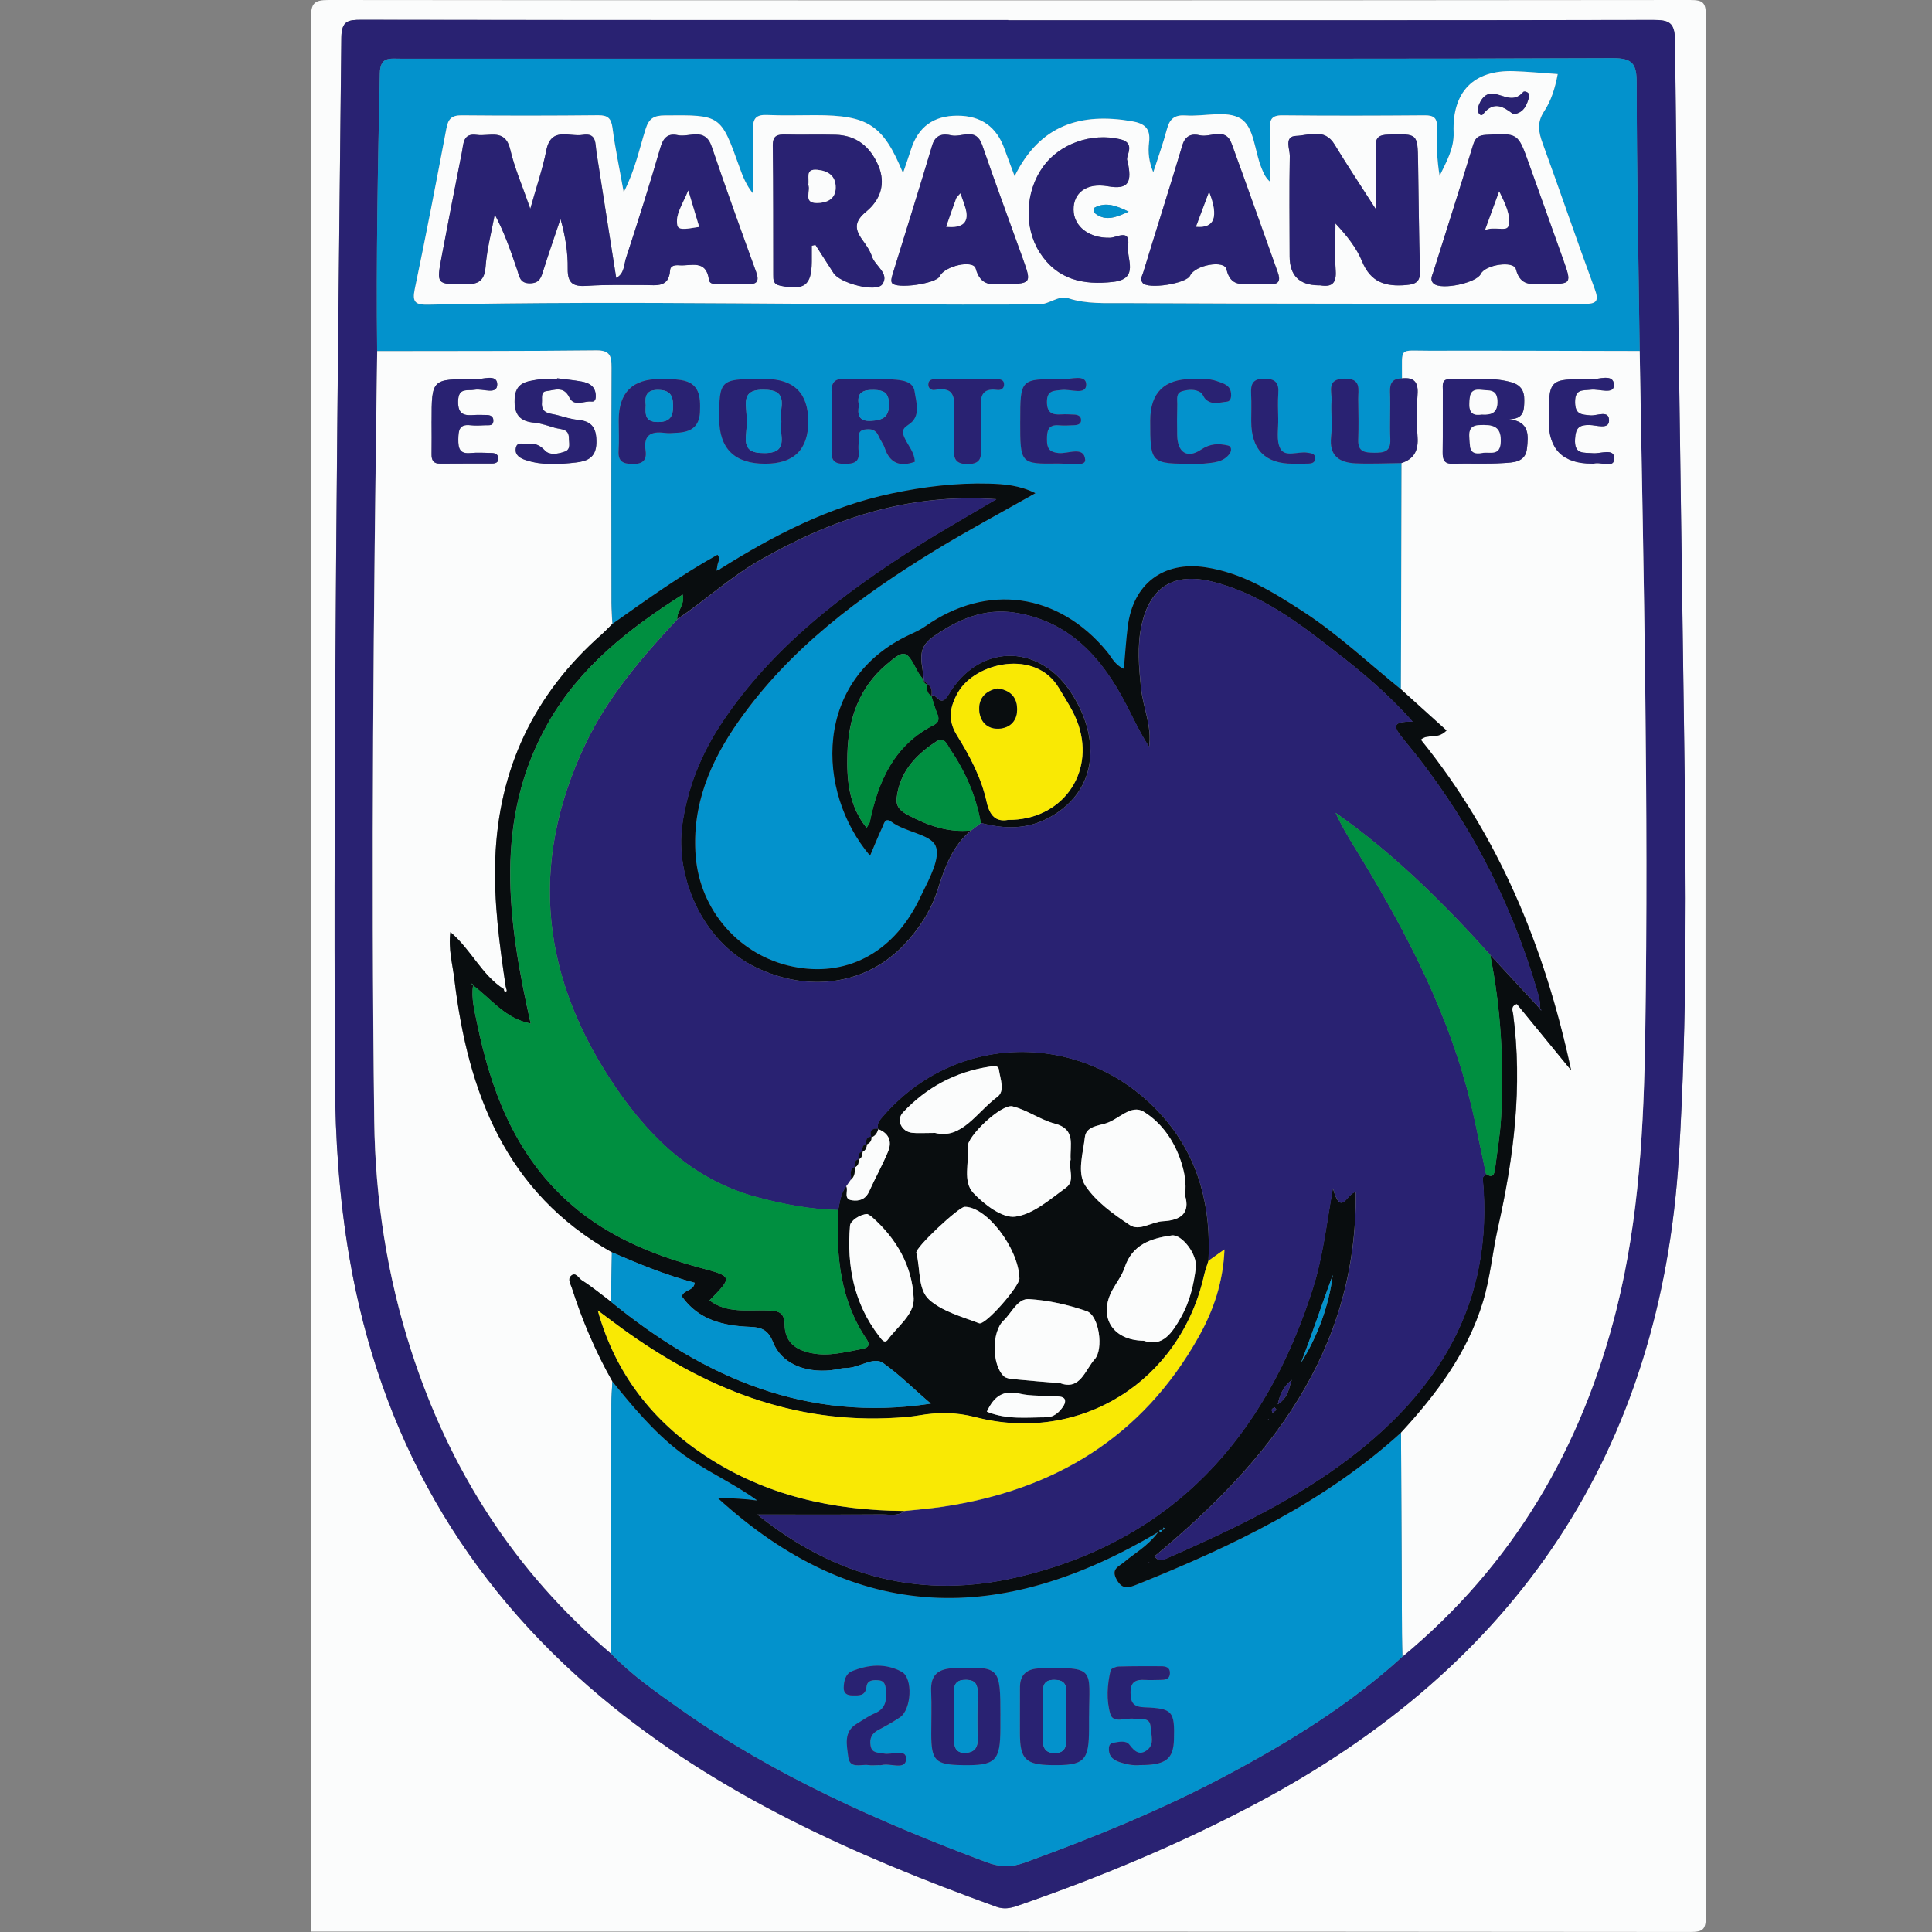
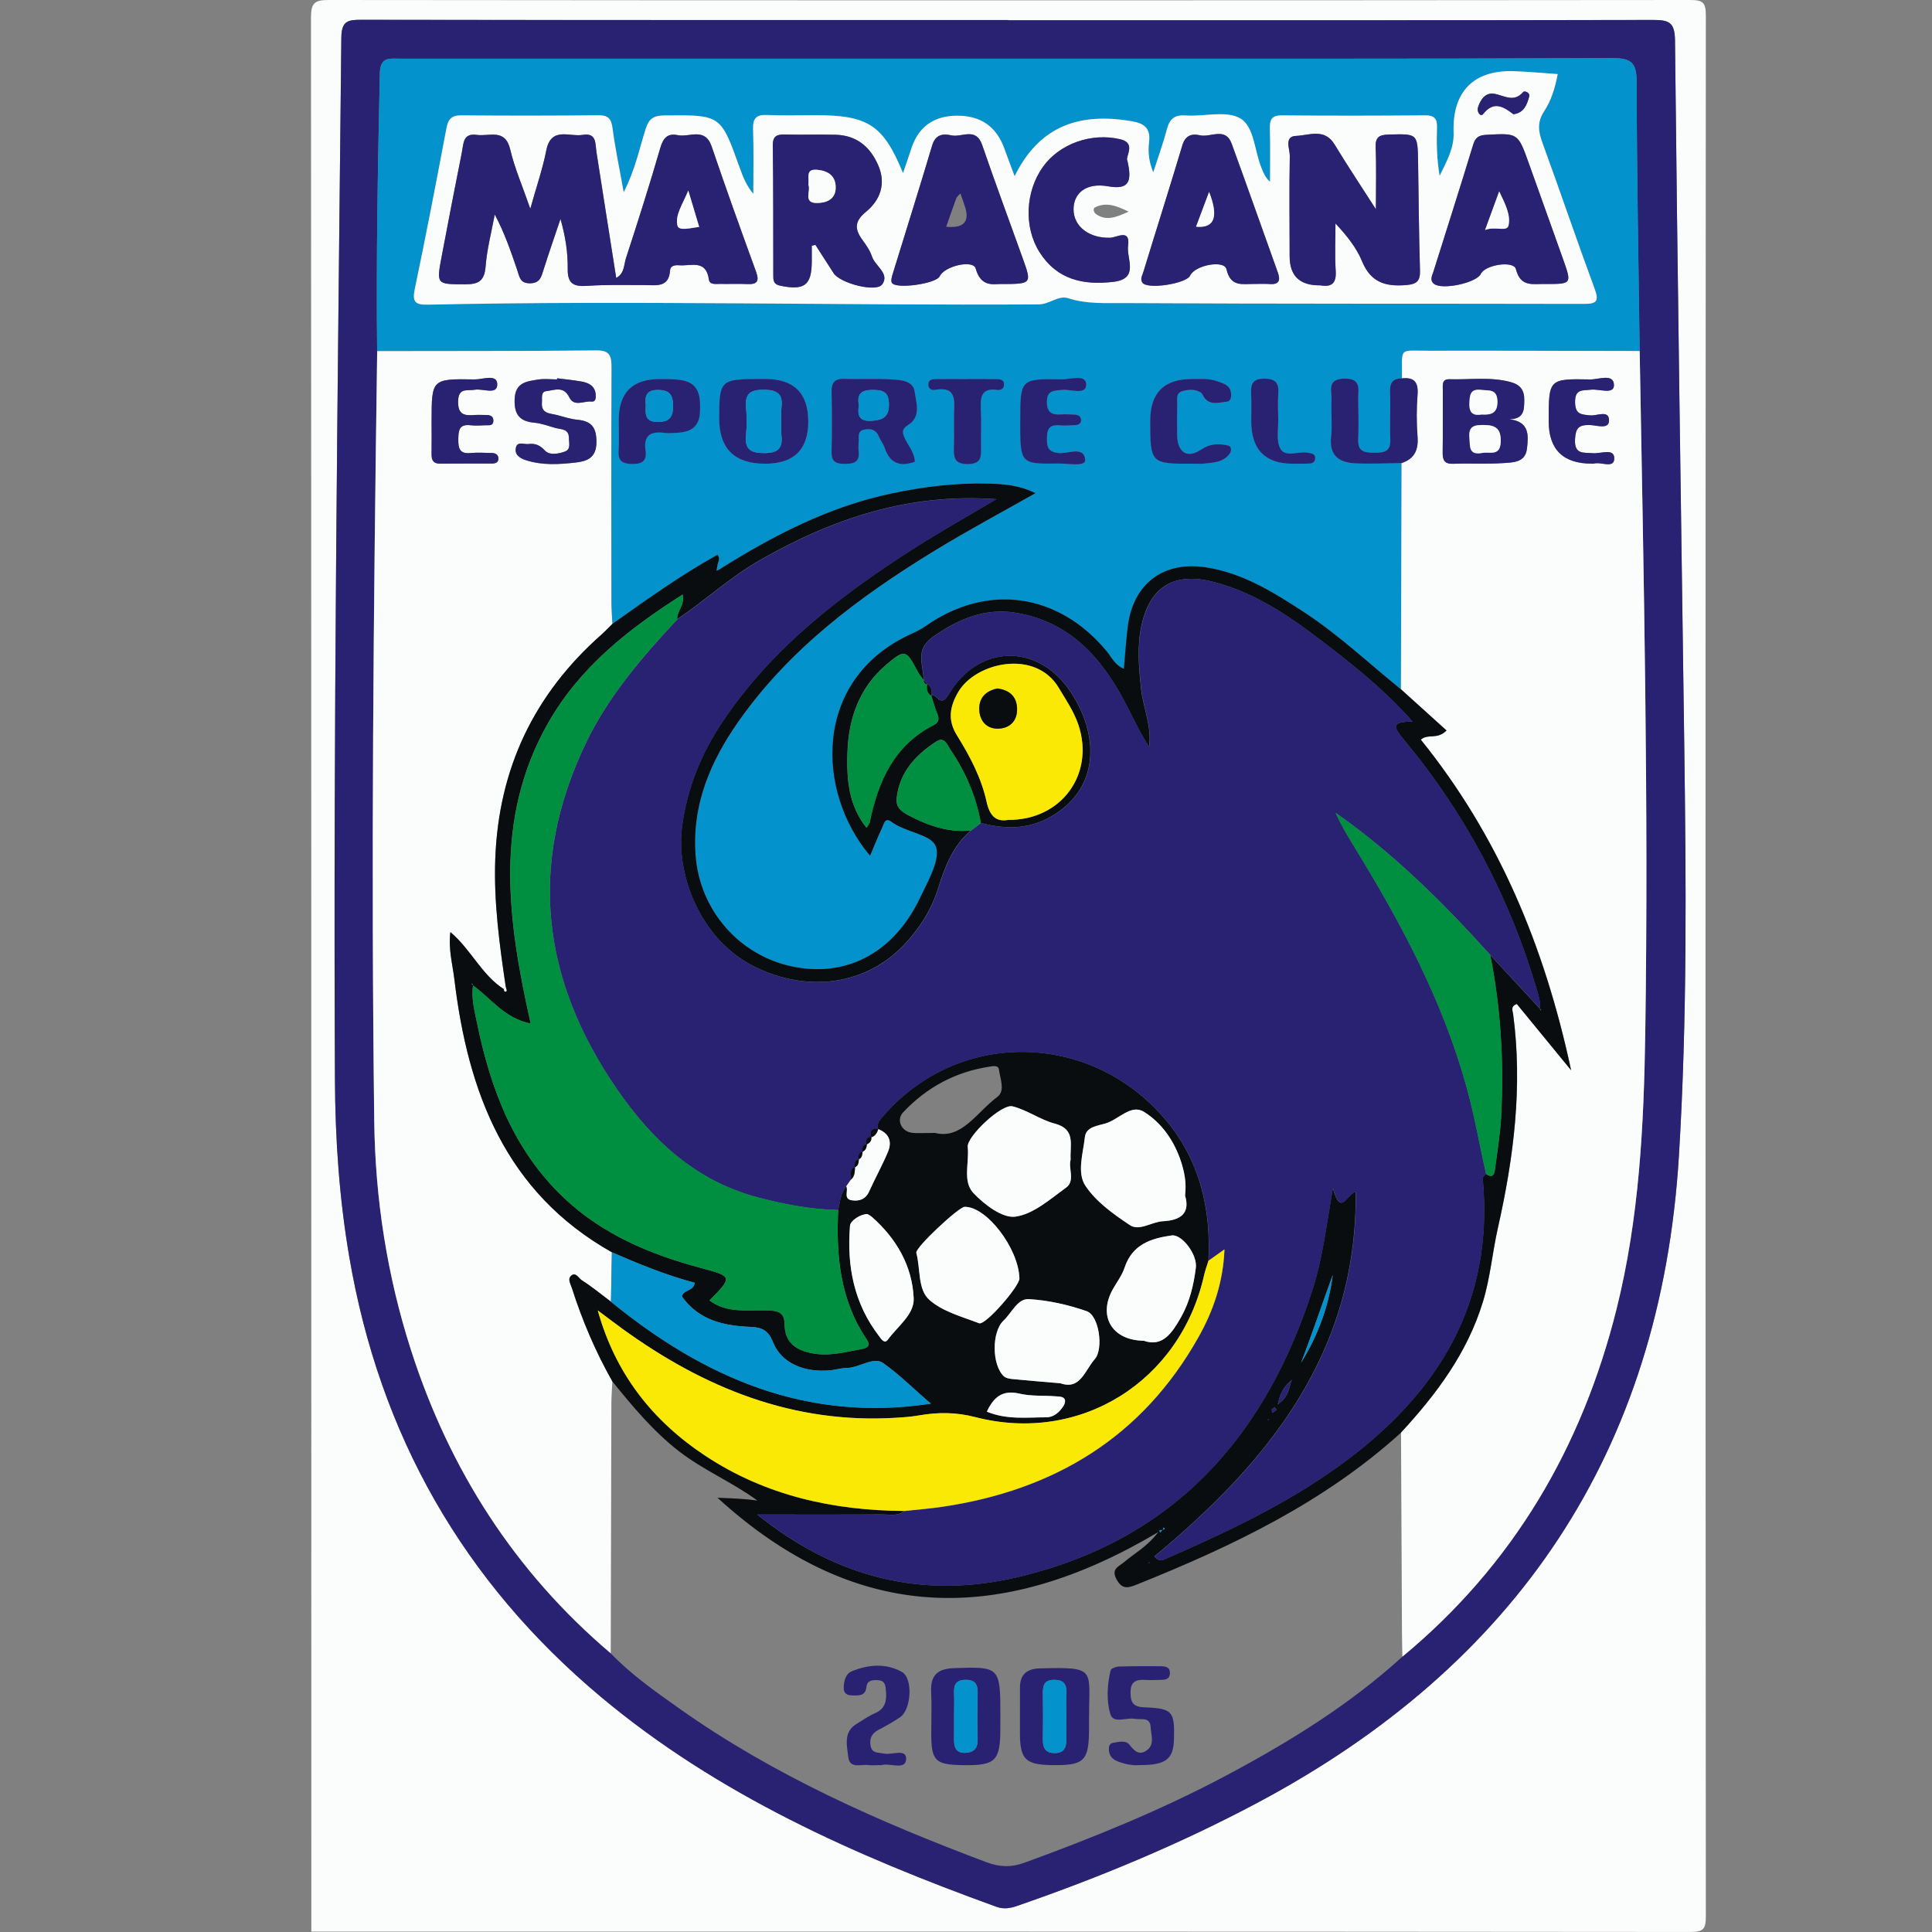
<svg xmlns="http://www.w3.org/2000/svg" id="Camada_1" viewBox="0 0 500 500">
  <rect x="0" y="0" width="500" height="500" fill="#808080" stroke="none" />
  <defs>
    <style>
      .cls-1 {
        fill: #0392cc;
      }

      .cls-2 {
        fill: #090d0f;
      }

      .cls-3 {
        fill: #008f40;
      }

      .cls-4 {
        fill: #fbfcfc;
      }

      .cls-5 {
        fill: #f9e904;
      }

      .cls-6 {
        fill: #292272;
      }
    </style>
  </defs>
  <path class="cls-4" d="M80.57,499.9c0-165.1.01-330.21-.09-495.31,0-3.75.84-4.6,4.58-4.59C202.5.12,319.94.11,437.39,0c3.41,0,4.08.67,4.08,4.09-.11,163.94-.11,327.88,0,491.81,0,3.42-.67,4.1-4.08,4.09-118.94-.11-237.88-.1-356.83-.1ZM260.91,5.24v-.05c-55.8,0-111.6.03-167.4-.06-3.51,0-5.14.3-5.18,4.64-.94,89.94-2.1,179.87-1.65,269.82.08,15.33,1.13,30.58,3.71,45.73,7.85,45.97,29.44,83.99,65.16,113.88,30.29,25.34,65.68,41.02,102.34,54.29,1.85.67,3.52.39,5.31-.23,21.34-7.37,42.12-16.01,62.08-26.62,67.13-35.67,104.52-90.89,109.21-167.43,2.18-35.6,1.87-71.25,1.38-106.89-.84-60.62-1.75-121.24-2.39-181.86-.05-4.74-1.61-5.3-5.67-5.29-55.64.12-111.27.08-166.91.08Z" />
  <path class="cls-6" d="M260.91,5.24c55.64,0,111.27.04,166.91-.08,4.06,0,5.62.55,5.67,5.29.64,60.62,1.55,121.24,2.39,181.86.49,35.64.8,71.29-1.38,106.89-4.69,76.54-42.08,131.76-109.21,167.43-19.96,10.61-40.75,19.25-62.08,26.62-1.79.62-3.46.89-5.31.23-36.66-13.27-72.05-28.95-102.34-54.29-35.73-29.89-57.31-67.92-65.16-113.88-2.59-15.15-3.64-30.4-3.71-45.73-.45-89.94.72-179.88,1.65-269.82.05-4.34,1.67-4.65,5.18-4.64,55.8.09,111.6.06,167.4.06v.05ZM158.06,427.88c5.31,5.55,11.59,9.92,17.8,14.32,24.45,17.32,51.57,29.27,79.44,39.74,3.47,1.3,6.44,1.37,9.94.09,17.78-6.48,35.29-13.59,52.01-22.48,16.28-8.66,31.95-18.3,45.68-30.8,28.63-23.71,46.47-54.1,55.43-89.99,5.88-23.55,7.07-47.57,7.43-71.73.88-58.74-.39-117.46-1.45-176.18-.3-23.13-.75-46.27-.78-69.4,0-4.87-.98-6.43-6.22-6.41-53.31.22-106.61.14-159.92.14-51.31,0-102.63,0-153.94,0-2.68,0-5.09-.53-5.18,3.79-.51,23.97-.97,47.93-.7,71.9-.95,66.42-1.6,132.84-.76,199.26.26,20.17,3.33,40.06,9.54,59.36,9.96,30.95,26.83,57.3,51.66,78.39Z" />
  <path class="cls-1" d="M97.61,90.87c-.28-23.97.18-47.94.7-71.9.09-4.32,2.5-3.79,5.18-3.79,51.31,0,102.63,0,153.94,0,53.31,0,106.61.08,159.92-.14,5.23-.02,6.21,1.54,6.22,6.41.03,23.13.48,46.27.78,69.4-18.17-.03-36.33-.11-54.5-.07-8.02.02-6.94-1.15-7.01,7.15-2.27-.02-3.19,1.03-3.11,3.38.14,4.15-.09,8.32.07,12.47.12,3.19-1.73,3.41-4.13,3.39-2.37-.01-4.31-.15-4.18-3.36.14-3.49.07-6.99,0-10.48-.05-2.49.94-5.42-3.58-5.34-4.67.08-3.2,3.26-3.32,5.58-.17,3.15.24,6.35-.11,9.47-.54,4.93,2.12,6.68,6.3,6.87,3.97.18,7.96-.03,11.93-.07-.05,19.51-.11,39.02-.16,58.53-8.39-6.78-16.25-14.24-25.34-20.13-7.81-5.07-15.7-9.97-25.18-11.41-10.96-1.66-18.79,4.24-20.16,15.41-.43,3.53-.66,7.08-1,10.86-2.37-1.05-3.14-2.99-4.37-4.47-12.57-15.21-31.04-17.79-46.99-6.55-1.21.85-2.58,1.49-3.92,2.11-25.15,11.6-24.49,40.63-10.4,57.28,1.13-2.64,2.09-5.05,3.19-7.4.42-.89.68-2.62,2.35-1.38,3.63,2.72,10,3.19,11.39,6.16,1.41,3.02-1.53,8.45-3.51,12.52-.36.75-.73,1.5-1.1,2.24-6.8,13.25-18.72,19.35-32.33,16.55-13.84-2.85-24-14.55-25.12-28.59-1.05-13.2,3.8-24.49,11.12-34.91,13.29-18.9,31.4-32.34,50.8-44.19,8.43-5.15,17.16-9.81,26.01-14.83-4.11-2.04-8.04-2.36-12.01-2.47-8.5-.23-16.87.8-25.18,2.54-16.16,3.4-30.54,10.83-44.37,19.52-.25-.22-.51-.45-.76-.67-.02-.94.97-1.83.05-2.98-9.51,5.27-18.34,11.62-27.21,17.9-.09-1.82-.25-3.64-.25-5.46-.02-20.29-.05-40.58.03-60.87.01-2.91-.31-4.51-3.93-4.47-18.9.21-37.81.16-56.71.19ZM161.42,49.74c-1.1-6.15-2.2-11.33-2.89-16.57-.33-2.51-1.18-3.35-3.71-3.33-11.79.12-23.59.13-35.38.02-2.53-.02-3.44.94-3.89,3.32-2.63,13.88-5.29,27.76-8.19,41.58-.72,3.44.1,4.18,3.47,4.1,52.65-1.15,105.31.24,157.97-.07,2.9-.02,5.06-2.44,7.73-1.58,4.71,1.53,9.59,1.21,14.31,1.24,39.7.23,79.4.12,119.1.21,3.34,0,3.94-.73,2.74-3.97-4.61-12.47-8.87-25.07-13.43-37.55-1.08-2.97-1.54-5.43.38-8.33,1.85-2.8,2.85-6.12,3.51-9.63-4.09-.28-7.73-.63-11.37-.75-10.41-.34-15.95,5.34-15.57,15.88.15,4.16-1.88,7.57-3.62,11.22-.72-4.26-.82-8.4-.68-12.54.08-2.4-.81-3.15-3.16-3.13-12.29.09-24.59.13-36.88,0-2.82-.03-3.28,1.16-3.21,3.57.14,4.53.04,9.07.04,13.61-1.22-1.08-1.66-2.27-2.16-3.43-1.87-4.41-1.86-10.78-5.5-12.94-3.6-2.14-9.36-.46-14.15-.78-2.86-.19-4.16.85-4.87,3.54-1,3.77-2.34,7.45-3.54,11.17-1.15-2.77-1.39-5.28-1.09-7.72.43-3.59-1.08-4.92-4.48-5.5-13.09-2.24-23.72.84-30.31,14.22-1.04-2.8-1.84-4.88-2.6-6.98q-3.11-8.66-12.21-8.67t-11.96,8.61c-.66,2.05-1.38,4.08-2.11,6.24-5.13-12.45-8.99-14.98-22.67-14.98-4.15,0-8.31.15-12.46-.05-2.81-.13-3.78.81-3.68,3.67.19,5.57.06,11.15.06,16.73-1.78-2.13-2.71-4.49-3.57-6.88-4.87-13.62-4.86-13.54-19.37-13.41-2.77.03-4.06.75-4.93,3.52-1.63,5.16-2.7,10.56-5.66,16.35ZM209.18,109.06q0-10.97-11.14-10.97c-.5,0-1,0-1.49,0-10.1.01-10.41.32-10.41,10.21q0,11.72,11.89,11.72,11.16,0,11.16-10.95ZM236.73,119.52c-.05-2.35-1.57-4.01-2.5-5.9-.72-1.48-1.05-2.51.78-3.65,3.42-2.14,2.08-5.75,1.67-8.64-.39-2.75-3.42-2.96-5.63-3.12-4.12-.29-8.28,0-12.42-.17-2.6-.1-3.51.9-3.44,3.48.14,5.15.12,10.3,0,15.45-.06,2.5,1.12,3.08,3.33,3.08,2.3,0,3.98-.32,3.68-3.2-.09-.82-.06-1.66,0-2.49.1-1.23-.44-2.85,1.48-3.19,1.57-.28,2.96-.06,3.69,1.68.45,1.07,1.22,2.01,1.58,3.1,1.33,3.96,3.94,4.93,7.76,3.57ZM160.13,108.73c0,2.66.13,5.32-.03,7.97-.16,2.73,1.13,3.34,3.57,3.37,2.59.04,3.78-.91,3.4-3.48-.59-3.93,1.31-5.03,4.84-4.58,1.14.14,2.32.04,3.47-.03,3.39-.19,5.61-1.51,5.77-5.38.16-3.94-.06-7.49-4.92-8.25-1.79-.28-3.63-.25-5.45-.26q-10.66-.04-10.65,10.63ZM297.68,108.83c0,11.17.06,11.23,11.42,11.18.83,0,1.67.05,2.49-.03,2.46-.26,5.04-.31,6.67-2.6.5-.7.5-1.87-.46-2.08-2.4-.53-4.57-.55-6.97,1.07-3.62,2.43-6.11.69-6.18-3.76-.04-2.66-.05-5.33.02-7.99.03-1.25-.42-2.89,1.3-3.38,1.59-.45,3.31-.61,4.8.36.5.33.67,1.13,1.12,1.6,1.64,1.72,3.69.93,5.59.76.98-.09,1.16-1.06,1.13-1.93-.1-2.37-1.96-2.78-3.7-3.4-2.1-.75-4.26-.54-6.41-.54q-10.82-.04-10.82,10.74ZM264.04,109.06c0,10.96,0,11.04,9.79,10.9,2.48-.04,7.17.92,7.03-.93-.29-3.73-4.46-1.51-6.91-1.78-2.48-.27-2.98-1.31-2.99-3.47,0-2.28.25-3.98,3.15-3.71,1.31.12,2.65.02,3.97-.03.86-.04,1.73-.29,1.71-1.34-.02-.99-.82-1.36-1.7-1.4-1.16-.06-2.32-.13-3.47-.05-2.36.16-3.66-.46-3.67-3.25,0-3.02,1.75-2.84,3.86-3.09,2.24-.27,6.31,1.46,6.31-1.38,0-2.79-4.09-1.32-6.3-1.36-10.77-.18-10.77-.08-10.77,10.89ZM250.33,98.1c-2.65,0-5.3-.02-7.95.01-.98.01-2.13.02-2.15,1.41-.02,1.01.83,1.53,1.67,1.38,5.82-1.05,5.02,2.95,4.98,6.43-.03,2.66.04,5.31-.02,7.97-.06,2.6-.29,4.87,3.64,4.81,3.68-.06,3.39-2.19,3.36-4.58-.04-3.15.11-6.32-.04-9.46-.15-3.13-.02-5.76,4.26-5.16.84.12,1.71-.29,1.75-1.31.06-1.43-1.09-1.46-2.07-1.48-2.48-.04-4.97-.01-7.45-.02ZM323.82,109q0,11.03,10.78,11.02c1.16,0,2.32.02,3.48-.02.97-.03,2.18.05,2.28-1.29.11-1.36-1.05-1.39-2.05-1.55-2.38-.39-5.69,1.28-6.95-1.02-1.14-2.08-.49-5.16-.56-7.8-.06-2.16-.14-4.33.02-6.48.2-2.71-.69-3.83-3.6-3.85-3.12-.02-3.56,1.5-3.43,4.02.12,2.32.03,4.65.02,6.98Z" />
  <path class="cls-4" d="M362.84,97.92c.06-8.3-1.02-7.13,7.01-7.15,18.17-.04,36.33.04,54.5.07,1.05,58.72,2.33,117.44,1.45,176.18-.36,24.16-1.55,48.17-7.43,71.73-8.96,35.89-26.8,66.28-55.43,89.99-.04-1.98-.1-3.96-.11-5.95-.09-17.34-.16-34.69-.25-52.03,9.2-9.96,17.2-20.65,21.23-33.9,1.9-6.24,2.43-12.72,3.85-19.02,4.13-18.3,6.45-36.68,3.95-55.44-.1-.79-.75-1.99.97-2.57,4.38,5.35,8.8,10.75,14.04,17.14-6.93-32.34-18.92-60.83-38.9-85.55,1.89-1.65,4.21.12,6.66-2.38-3.98-3.6-7.9-7.14-11.82-10.68.05-19.51.11-39.02.16-58.53,3.33-1.07,4.4-3.36,4.14-6.8-.27-3.61-.28-7.28,0-10.89.25-3.2-.85-4.57-4.02-4.23ZM390.49,108.49c4.01-.02,3.96-2.41,4-4.94.04-2.57-1.04-3.99-3.51-4.67-5.24-1.43-10.57-.57-15.86-.74-2.07-.06-1.71,1.63-1.71,2.88-.03,5.33.04,10.66-.04,15.99-.03,1.99.39,3.09,2.72,3.01,4.31-.16,8.65.12,12.95-.18,2.51-.17,5.73-.11,6.14-3.73.38-3.36.78-7.03-4.68-7.63ZM400.8,108.99q0,11,11.15,11c.17,0,.35.04.5,0,1.84-.6,5.35,1.45,5.32-1.41-.03-2.67-3.54-1.13-5.47-1.29-2.5-.21-4.92.42-4.68-3.68.17-2.87,1-3.65,3.74-3.62,1.73.02,4.94,1.24,5.05-1.04.14-2.99-3.09-1.3-4.77-1.45-2.37-.21-3.99-.19-4.01-3.44-.02-3.46,1.95-2.95,4.11-3.21,2.1-.26,6.01,1.39,5.95-1.22-.07-3.07-4-1.39-6.13-1.43-10.76-.21-10.76-.1-10.76,10.79Z" />
  <path class="cls-4" d="M97.61,90.87c18.9-.04,37.81.02,56.71-.19,3.62-.04,3.94,1.56,3.93,4.47-.08,20.29-.05,40.58-.03,60.87,0,1.82.17,3.64.25,5.46-.94.92-1.84,1.89-2.82,2.76-17.44,15.4-26.62,34.68-27.48,58.04-.41,11.19,1.09,22.16,2.72,33.16-.18.17-.34.36-.49.56-5.77-3.66-8.49-10.27-13.85-14.77-.56,4.39.56,8.27,1.03,12.16,3.52,29.38,13.28,55.21,40.78,70.71-.08,4.26-.16,8.52-.24,12.78-2.51-1.88-4.94-3.9-7.58-5.57-.78-.49-1.59-2.3-2.81-1.07-.85.86-.06,2.04.3,3.17,2.68,8.39,6.12,16.43,10.45,24.09-.09,1.99-.26,3.98-.26,5.96-.07,21.47-.11,42.94-.16,64.41-24.83-21.08-41.7-47.44-51.66-78.39-6.21-19.3-9.29-39.19-9.54-59.36-.84-66.42-.19-132.84.76-199.26ZM144.17,97.89c0,.1-.02.21-.03.31-1.66,0-3.35-.22-4.96.05-2.91.48-5.84.71-6.01,5.07-.16,4.07,1.35,5.75,5.2,6.1,1.79.16,3.53.84,5.28,1.33,1.51.42,3.56.18,3.56,2.6,0,1.26.58,2.93-1.02,3.52-1.7.62-3.99,1.04-5.2-.27-1.33-1.44-2.6-1.89-4.27-1.67-1.15.15-2.96-.86-3.26,1.13-.26,1.76,1.15,2.57,2.67,3.06,4.21,1.36,8.54,1.08,12.8.6,2.85-.32,5.33-1.12,5.4-5.11.06-3.73-1.07-5.59-4.81-5.95-1.79-.17-3.56-.74-5.31-1.21-1.81-.49-4.25-.27-3.98-3.31.1-1.1-.36-2.74,1.13-2.9,2.07-.23,4.48-1.44,5.96,1.61,1.24,2.54,3.78.87,5.72,1.09,1.09.12,1.17-.9,1.11-1.76-.16-2.27-1.76-3.08-3.65-3.42-2.1-.38-4.24-.57-6.36-.85ZM111.7,109.06c0,2.82.03,5.64-.01,8.47-.03,1.59.46,2.49,2.24,2.47,4.47-.06,8.94-.02,13.41-.03.88,0,1.71-.29,1.65-1.35-.05-.98-.81-1.37-1.72-1.38-1.82-.02-3.66-.17-5.46.01-2.85.29-3.23-1.2-3.2-3.57.03-2.28.22-3.97,3.15-3.62,1.31.16,2.65.06,3.97,0,.76-.03,1.81.21,1.94-.95.14-1.27-.67-1.72-1.84-1.7-.99.01-1.99-.07-2.98,0-2.59.2-4.36,0-4.29-3.55.07-3.65,2.36-2.63,4.33-2.99,2.05-.38,5.83,1.47,5.8-1.42-.03-2.77-3.83-1.21-5.86-1.25-11.13-.19-11.14-.09-11.13,10.87Z" />
-   <path class="cls-1" d="M158.06,427.88c.05-21.47.09-42.94.16-64.41,0-1.99.17-3.98.26-5.96,5.23,6.46,10.5,12.82,17.13,17.99,6.36,4.95,13.85,8.05,20.4,12.84-3.18-.45-6.14-.56-10.33-.73,36.01,32.9,73.54,32.97,114.07,8.9-3,3.91-6.16,5.47-8.74,7.69-1.41,1.21-3.6,1.76-2.02,4.59,1.52,2.74,3.18,2.11,5.34,1.24,24.59-9.88,48.35-21.2,68.25-39.26.08,17.34.16,34.69.25,52.03,0,1.98.07,3.96.11,5.95-13.72,12.51-29.39,22.15-45.68,30.8-16.72,8.89-34.23,16-52.01,22.48-3.51,1.28-6.47,1.21-9.94-.09-27.87-10.47-54.99-22.42-79.44-39.74-6.22-4.41-12.49-8.77-17.8-14.32ZM258.89,444.24c0-12.9-.11-12.94-11.94-12.54-4.1.14-6.18,1.67-5.98,6,.17,3.65.03,7.32.03,10.99,0,6.99,1.01,8,8.05,8.12,8.62.15,9.83-1.03,9.83-9.58,0-1,0-2,0-3ZM281.84,444.24c0-12.42,1.97-12.84-12.84-12.46-.17,0-.33.02-.5.03-2.96.23-4.53,1.79-4.54,4.81-.01,3.99-.02,7.97-.01,11.96.01,6.68,1.44,8.12,8.13,8.23,8.57.14,9.75-1.02,9.75-9.58,0-1,0-1.99,0-2.99ZM294.85,456.82c6.81.04,8.83-1.5,8.96-6.64.2-7.26-.35-8.03-7.58-8.3-2.87-.11-3.67-1.14-3.66-3.86.01-2.8,1.41-3.37,3.73-3.24,1.32.08,2.65.02,3.97,0,1.19-.02,2.43-.08,2.49-1.7.06-1.63-1.15-1.83-2.36-1.84-3.64-.02-7.28-.04-10.91.08-.73.02-1.97.51-2.08.99-.88,3.74-1.12,7.73-.07,11.29.77,2.61,4.09.85,6.23,1.25,1.65.31,4.07-.65,4.2,2.14.09,2.02,1.14,4.47-.99,6.01-1.89,1.37-3.17.29-4.47-1.43-.93-1.24-2.77-.74-4.23-.51-1.03.17-1.16,1.04-1.11,1.9.11,1.75,1.22,2.56,2.76,3.09,1.75.61,3.51.92,5.11.79ZM227.22,456.82c.33,0,.68.07.99-.01,2.19-.58,6.16,1.43,6.3-1.51.14-2.89-3.73-1.02-5.78-1.46-1.44-.32-3.07,0-3.42-2.04-.32-1.87.31-3.18,2.03-4.08,1.91-.99,3.79-2.06,5.57-3.25,2.99-1.99,3.43-10.17.48-11.78-4.18-2.28-8.67-1.9-12.94-.15-1.61.66-2.06,2.51-2.09,4.25-.03,1.51.9,1.99,2.24,2,1.66,0,3.36.23,3.65-2.22.2-1.76,1.68-1.8,3.05-1.71,1.82.13,1.88,1.47,2,2.86.2,2.5-.21,4.55-2.86,5.69-1.66.71-3.17,1.79-4.72,2.73-3.49,2.11-2.52,5.56-2.19,8.54.36,3.24,3.29,1.86,5.22,2.14.81.12,1.65.02,2.48.02Z" />
  <path class="cls-2" d="M362.58,370.77c-19.9,18.06-43.66,29.38-68.25,39.26-2.17.87-3.83,1.5-5.34-1.24-1.57-2.83.62-3.37,2.02-4.59,2.58-2.22,5.74-3.78,8.74-7.69-40.53,24.07-78.06,24-114.07-8.9,4.19.17,7.15.28,10.33.73-6.55-4.79-14.04-7.89-20.4-12.84-6.63-5.17-11.9-11.53-17.13-17.99-4.33-7.66-7.77-15.71-10.45-24.1-.36-1.13-1.16-2.31-.3-3.17,1.22-1.23,2.03.58,2.81,1.07,2.64,1.67,5.07,3.68,7.58,5.57,24.09,19.66,50.72,31.29,82.79,26.37-4.22-3.57-8.05-7.46-12.37-10.51-2.48-1.75-6.21,1.3-9.54,1.3-1.31,0-2.62.44-3.93.57-6.94.71-12.89-1.85-15.02-7.28-1.21-3.08-2.92-3.84-5.82-3.94-6.98-.25-13.47-1.78-17.76-7.88.44-1.83,3.07-1.32,3.32-3.54-7.4-1.95-14.44-4.85-21.42-7.88-27.5-15.5-37.27-41.33-40.78-70.71-.47-3.89-1.58-7.77-1.03-12.16,5.36,4.5,8.08,11.1,13.85,14.77.09.36.13.89.66.51.13-.09-.1-.7-.17-1.07-1.63-10.99-3.13-21.96-2.72-33.16.86-23.36,10.04-42.63,27.48-58.04.99-.87,1.88-1.84,2.82-2.76,8.87-6.28,17.7-12.63,27.21-17.9.92,1.15-.06,2.03-.04,2.98-.05.37-.11.75-.17,1.12.31-.15.62-.3.93-.45,13.84-8.69,28.21-16.12,44.37-19.52,8.31-1.75,16.68-2.77,25.18-2.54,3.97.11,7.9.43,12.01,2.47-8.85,5.02-17.58,9.67-26.01,14.83-19.39,11.86-37.51,25.29-50.8,44.19-7.32,10.42-12.17,21.71-11.12,34.91,1.12,14.04,11.28,25.75,25.12,28.59,13.61,2.8,25.53-3.3,32.33-16.55.38-.74.74-1.49,1.1-2.24,1.99-4.07,4.93-9.5,3.51-12.52-1.39-2.98-7.76-3.44-11.39-6.16-1.66-1.24-1.93.48-2.35,1.38-1.1,2.35-2.06,4.76-3.19,7.4-14.1-16.64-14.76-45.68,10.4-57.28,1.35-.62,2.72-1.26,3.92-2.11,15.96-11.24,34.43-8.66,46.99,6.55,1.22,1.48,1.99,3.42,4.37,4.47.34-3.78.57-7.33,1-10.86,1.37-11.17,9.2-17.06,20.16-15.41,9.48,1.43,17.37,6.34,25.18,11.41,9.08,5.89,16.95,13.35,25.34,20.13,3.92,3.54,7.84,7.08,11.82,10.68-2.45,2.49-4.77.72-6.66,2.38,19.97,24.73,31.97,53.21,38.9,85.55-5.23-6.39-9.66-11.8-14.04-17.14-1.72.58-1.08,1.79-.97,2.57,2.5,18.76.18,37.13-3.95,55.44-1.42,6.3-1.95,12.79-3.85,19.02-4.03,13.25-12.03,23.94-21.23,33.9ZM300.82,395.91c.24-.13,1.02.03.32-.6-.08.23-.17.46-.25.68-.36.06-1.16-.29-.62.64.18-.24.36-.48.55-.72ZM122.42,255.01c-.05-.13-.07-.28-.15-.38-.04-.06-.18-.04-.28-.06.15.14.3.27.45.41-.53,3.37.36,6.62,1.03,9.86,3.5,17.04,9.48,32.89,22.47,45.17,10.04,9.49,22.33,14.63,35.46,18.14,8.24,2.2,8.21,2.31,2.21,8.4,4.55,3.4,9.81,2.42,14.8,2.58,2.56.08,4.61.2,4.64,3.58.04,4.6,2.76,6.67,7.09,7.51,4.4.86,8.51-.3,12.7-1.06,1.47-.27,2.65-.75,1.41-2.59-6.86-10.17-7.9-21.63-7.33-33.44.44-2.13.66-4.33,2.08-6.12.62,1.17-.87,3.3,1.46,3.63,1.91.27,3.53-.26,4.45-2.29,1.57-3.47,3.44-6.82,4.9-10.33,1.07-2.57.27-4.71-2.52-5.79-.41-1.07.01-1.91.69-2.72,19.57-23.42,54.16-22.7,73.52.1,8.92,10.5,11.93,23.08,11.24,36.67-.38,1.25-.85,2.49-1.14,3.76-6.16,27.47-32.05,43.74-59.21,36.72-5.04-1.3-9.66-1.29-14.56-.44-1.95.34-3.94.49-5.92.61-26.62,1.65-49.68-7.7-70.82-23.01-2.15-1.56-4.27-3.18-6.4-4.77,4.55,16.37,14.18,28.61,27.9,37.66,15.6,10.29,33.03,14.11,51.44,14.24-1.74,1.42-3.83.87-5.76.88-10.35.07-20.7.03-32.29.03,20.68,16.64,43.06,21.87,67.24,16.22,40.25-9.4,64.3-36.22,76.56-74.83,2.53-7.97,3.47-16.29,5.15-25.85,2.15,7.71,3.64,1.21,5.92,1.01.4,41.57-22.59,69.83-52.1,94.27,1.06,1.26,1.86,1.1,2.63.76,15.83-6.94,31.49-14.23,45.54-24.45,25.11-18.26,39.81-41.78,36.79-74.13-.03-.36.54-.78.83-1.17,1.87,1.32,2.21,0,2.39-1.44.55-4.42,1.32-8.83,1.55-13.27.74-14.08-.04-28.08-2.83-41.94,4.28,4.62,8.56,9.24,12.84,13.87.05.13.08.28.16.38.05.06.19.05.29.07-.15-.15-.29-.31-.44-.46.17-1.7-.31-3.26-.79-4.88-7.04-23.94-18.49-45.54-34.41-64.7-2.68-3.22-3.41-4.76,2.28-4.65-6.35-7.2-13.11-12.81-20.02-18.19-9.69-7.54-19.54-14.99-31.79-18.05-9.94-2.48-16.15,1.28-18.35,11.26-1.19,5.4-.7,10.88-.13,16.36.53,5.04,2.87,9.87,2.06,15.12-2.31-3.58-4.04-7.31-5.92-10.95-6.2-12.03-14.64-21.57-28.77-23.77-7.9-1.23-14.79,1.71-21.3,6.32-4.69,3.32-2.38,7.29-2.32,11.17-.55-.8-1.21-1.55-1.65-2.41-2.86-5.57-3.34-5.61-8.01-1.64-7.11,6.04-9.83,14.11-10.08,22.98-.19,6.61.25,13.38,4.96,19.27.51-.9.75-1.17.82-1.48,2.18-10.62,6.3-19.95,16.62-25.16,1.29-.65,1.38-1.62.84-2.91-.63-1.51-1.04-3.11-1.55-4.68,1.38-.83,2.29,3.47,4.47-.23,7.69-13.06,22.98-13.44,31.45-.95,7.61,11.21,7.89,25.43-5.29,32.7-5.77,3.18-11.71,3.04-17.81,1.44-1.21-6.93-3.97-13.24-7.89-19.03-.82-1.22-1.49-3.46-3.7-2-5.28,3.48-9.38,7.83-10.17,14.53-.29,2.48,1.24,3.58,3.08,4.54,5.05,2.65,10.29,4.51,16.13,3.91-4.76,4.01-6.75,9.48-8.57,15.23-1.71,5.41-4.81,10.22-8.76,14.38-9.87,10.39-24.83,12.39-38.44,5.75-14.25-6.94-20.69-23.95-18.97-36.58,1.34-9.89,5.02-18.86,10.59-27.14,12.92-19.18,30.81-32.81,49.96-45,6.55-4.17,13.34-7.97,20.77-12.38-22.93-1.65-42.55,5.14-61.21,15.79-7.67,4.37-14.1,10.39-21.38,15.27-.14-2.08,2.05-3.67,1.41-6.37-14.05,8.9-26.63,18.84-34.8,33.21-14.17,24.91-10.51,51.14-4.53,77.81-6.74-1.31-10.26-6.49-14.94-9.87ZM260.87,212.19c13.86.12,22.46-11.86,18.23-24.56-1.17-3.51-3.23-6.48-5.09-9.61-6.02-10.13-21.61-6.62-26.07,1.16-2.11,3.68-2.76,7.16-.27,11.15,3.32,5.33,6.3,10.95,7.66,17.16.78,3.57,2.39,5.28,5.54,4.7ZM306.69,309.37c.39-3.31-.19-6.11-1.06-8.77-1.75-5.33-5-10.02-9.62-12.87-3.31-2.04-6.49,1.98-9.82,3-2.06.63-5.13.84-5.43,3.58-.46,4.22-2.11,9.22.16,12.61,2.76,4.12,7.22,7.31,11.46,10.13,2.52,1.68,5.66-.85,8.57-.99,4.66-.23,7.11-2.09,5.73-6.68ZM277.08,300.12c-.24-3.77,1.46-7.88-4.11-9.34-3.78-.99-7.16-3.54-10.94-4.47-2.86-.7-11.87,7.87-11.58,10.51.44,4.03-1.39,8.89,1.46,11.92,2.82,2.99,7.49,6.57,10.86,6.12,4.64-.62,8.99-4.52,13.12-7.5,2.45-1.77.54-5,1.19-7.25ZM263.83,330.83c-.22-7.79-8.52-18.61-14.18-18.5-1.53.03-12.86,10.6-12.5,11.91,1.12,4.12.31,9.44,3.37,12.16,3.41,3.03,8.43,4.35,12.88,6.06,1.61.62,10.5-9.6,10.44-11.63ZM274.45,357.99c5.12,1.82,6.31-3.36,8.86-6.22,2.36-2.66,1.13-11.33-2.08-12.44-4.79-1.66-9.91-2.82-14.95-3.12-2.95-.18-4.44,3.56-6.56,5.55-3.13,2.94-3.03,11.55.09,14.43.53.48,1.47.64,2.24.71,3.94.39,7.9.7,12.4,1.09ZM296.05,346.99c4.86,1.68,7.3-2.03,9.62-6.13,2.25-3.98,3.26-8.32,3.82-12.76.44-3.47-3.65-8.75-6.24-8.38-5.43.77-10.22,2.35-12.2,8.34-.66,2.01-2.04,3.77-3.08,5.65-3.8,6.83-.31,13.18,8.09,13.27ZM224.51,314.2c-1.85,0-4.42,1.71-4.52,3.01-.86,10.42,1.01,20.15,7.54,28.62.54.7,1.37,2.09,2.26.87,2.5-3.43,6.86-6.5,6.68-10.68-.36-8.34-4.43-15.42-10.75-21.02-.45-.4-1.02-.68-1.2-.79ZM242,293.2c6.91,1.76,10.78-5.37,16.12-9.33,2.08-1.54.73-4.67.41-7.04-.17-1.25-1.58-.91-2.51-.77-8.79,1.35-16.24,5.37-22.3,11.82-1.85,1.97-.42,4.99,2.35,5.29,1.47.16,2.97.03,5.95.03ZM255.4,365.34c5.17,2.13,10.32,1.46,15.4,1.46,1.38,0,2.58-.72,3.48-1.71.63-.7,1.38-1.67,1.36-2.49-.04-1.23-1.44-1.15-2.35-1.23-3.14-.26-6.39.02-9.41-.69-4.18-.98-6.6.59-8.48,4.66ZM336.71,352.67c4.34-6.98,7.14-14.53,8.21-22.7-2.8,7.54-5.3,15.2-8.21,22.7ZM330.69,363.44c2.97-1.99,2.83-4.39,3.63-6.33-1.7,1.41-2.98,3.05-3.63,6.33ZM329.86,364.21c-.25.18-.62.31-.71.56-.09.23.12.57.19.86.34-.26.68-.51,1.03-.77-.16-.21-.33-.42-.5-.65ZM297.55,404.45l-.24-.15-.03.22.27-.08ZM328.26,367.23l-.15.24.23.03-.08-.27Z" />
  <path class="cls-4" d="M161.42,49.74c2.96-5.79,4.03-11.18,5.66-16.35.87-2.77,2.16-3.49,4.93-3.52,14.51-.13,14.5-.21,19.37,13.41.85,2.39,1.78,4.75,3.57,6.88,0-5.58.14-11.16-.06-16.73-.1-2.86.88-3.8,3.68-3.67,4.14.19,8.3.05,12.46.05,13.68,0,17.55,2.54,22.67,14.98.73-2.15,1.45-4.18,2.11-6.24q2.77-8.61,11.96-8.61t12.21,8.67c.75,2.1,1.55,4.18,2.6,6.98,6.59-13.38,17.22-16.45,30.31-14.22,3.4.58,4.92,1.91,4.48,5.5-.3,2.45-.06,4.96,1.09,7.72,1.2-3.72,2.54-7.4,3.54-11.17.71-2.7,2.01-3.74,4.87-3.54,4.79.33,10.55-1.36,14.15.78,3.63,2.16,3.63,8.53,5.5,12.94.49,1.17.93,2.36,2.16,3.43,0-4.54.1-9.08-.04-13.61-.07-2.41.39-3.6,3.21-3.57,12.29.13,24.58.1,36.88,0,2.36-.02,3.25.73,3.16,3.13-.14,4.14-.04,8.28.68,12.54,1.74-3.64,3.77-7.06,3.62-11.22-.38-10.54,5.16-16.22,15.57-15.88,3.64.12,7.27.47,11.37.75-.66,3.51-1.66,6.83-3.51,9.63-1.92,2.91-1.47,5.37-.38,8.33,4.56,12.49,8.82,25.09,13.43,37.55,1.2,3.24.6,3.98-2.74,3.97-39.7-.09-79.4.02-119.1-.21-4.72-.03-9.6.29-14.31-1.24-2.67-.87-4.83,1.56-7.73,1.58-52.66.31-105.31-1.08-157.97.07-3.36.07-4.19-.66-3.47-4.1,2.9-13.82,5.56-27.7,8.19-41.58.45-2.38,1.36-3.34,3.89-3.32,11.79.11,23.59.1,35.38-.02,2.53-.03,3.38.82,3.71,3.33.68,5.24,1.79,10.42,2.89,16.57ZM159.48,71.89c-1.7-10.83-3.42-21.66-5.1-32.49-.35-2.23.09-5.12-3.59-4.5-3.42.58-8.18-2.24-9.41,4.05-.91,4.65-2.48,9.16-4.13,15.07-2.08-6.01-4.08-10.55-5.18-15.29-1.31-5.62-5.41-3.36-8.65-3.83-3.64-.53-3.44,2.29-3.86,4.41-1.79,8.95-3.53,17.92-5.22,26.9-1.42,7.51-1.38,7.33,6.02,7.36,3.46.01,5.03-.85,5.32-4.61.35-4.52,1.54-8.98,2.37-13.46,2.54,4.75,4.16,9.54,5.8,14.33.57,1.66.65,3.52,3.34,3.48,2.54-.04,2.88-1.58,3.45-3.39,1.4-4.44,2.94-8.84,4.42-13.26,1.27,4.44,1.94,8.68,1.87,12.91-.06,3.95,1.62,4.64,5.09,4.4,4.95-.34,9.94-.2,14.91-.2,2.95,0,6.19.73,6.5-3.85.08-1.24,1.37-1.35,2.36-1.27,3,.24,6.96-1.6,7.68,3.68.2,1.45,1.84,1.12,2.94,1.14,2.32.05,4.65-.07,6.97.04,2.54.12,3.21-.69,2.29-3.21-3.92-10.76-7.8-21.54-11.48-32.38-1.74-5.11-5.77-2.3-8.78-2.95-2.54-.54-3.74.63-4.5,3.24-2.77,9.56-5.79,19.05-8.88,28.52-.58,1.79-.41,4.1-2.54,5.18,0,0,0-.03,0-.03ZM356.08,54.16c-4-6.25-7.48-11.45-10.71-16.79-2.59-4.28-6.62-2.31-9.91-2.2-3.23.11-1.62,3.4-1.66,5.2-.17,8.66-.05,17.32-.04,25.98q.01,7.42,7.48,7.5c.17,0,.34-.02.5.01,3.03.51,4.15-.65,3.94-3.8-.26-4.06-.06-8.15-.06-12.22,2.9,3.11,5.42,6.24,6.89,9.81,2.25,5.47,6.09,6.58,11.41,6.13,2.84-.24,3.66-1.1,3.57-3.85-.28-9.32-.34-18.65-.49-27.97-.12-7.45-.11-7.33-7.65-7.13-2.61.07-3.45.8-3.33,3.45.21,4.82.06,9.65.06,15.89ZM210.09,63.58c.31-.07.62-.15.93-.22,1.57,2.44,3.15,4.88,4.71,7.33,1.66,2.6,11.08,5.09,12.61,2.86,1.93-2.81-1.86-4.69-2.68-7.18-.51-1.54-1.51-2.96-2.48-4.3-2.03-2.79-2.1-4.79.95-7.29,3.66-3,5.24-7.24,3.13-12.06-2.1-4.81-5.64-7.72-11.03-7.86-4.3-.11-8.61.05-12.92-.06-2.12-.05-3.35.22-3.32,2.89.15,11.13.1,22.26.13,33.39,0,1.33-.07,2.47,1.86,2.86,6.16,1.26,8.05-.08,8.1-6.18.01-1.4,0-2.8,0-4.2ZM400.09,73.5c6.68,0,6.7,0,4.43-6.41-2.93-8.28-5.91-16.55-8.87-24.82-2.82-7.89-2.81-7.82-11.03-7.37-1.97.11-2.81.68-3.4,2.63-3.32,10.95-6.83,21.83-10.25,32.75-.33,1.05-1.04,2.22.13,3.18,2.06,1.68,11.02-.24,12.12-2.56,1.14-2.39,8.52-3.52,9.09-1.24,1.23,4.9,4.64,3.71,7.76,3.85ZM258.82,73.5c8.22,0,8.24-.01,5.92-6.51-3.51-9.83-7.16-19.61-10.55-29.48-1.62-4.71-5.29-1.87-7.98-2.49-2.11-.49-4.11-.26-4.96,2.6-3.31,11.12-6.81,22.17-10.21,33.26-.23.74-.53,1.77-.21,2.31,1.02,1.72,11.45.23,12.36-1.68,1.29-2.7,8.69-4.37,9.33-2.02,1.28,4.69,4.38,4.08,6.31,4ZM324.64,73.49c1.33,0,2.66-.08,3.98.02,2.49.18,2.8-1.01,2.08-3.03-3.98-11.1-7.89-22.22-11.93-33.29-1.62-4.42-5.46-1.53-8.22-2.18-2.03-.48-3.76-.03-4.53,2.55-3.29,10.97-6.77,21.89-10.11,32.84-.26.87-.93,1.87-.19,2.81,1.39,1.75,11.33.2,12.3-1.89,1.26-2.72,8.83-4.11,9.4-1.65,1.08,4.74,4.22,3.77,7.23,3.82ZM291.77,41.59c-.64-1.04,2.43-4.53-1.83-5.55-7.45-1.78-15.72,1.15-19.99,7.1-4.59,6.41-5.03,15.63-.91,22.13,4.51,7.12,11.34,8.59,19.11,7.67,6.79-.8,3.35-6,3.8-9.29.62-4.59-2.87-2.17-4.65-2.12-5.37.16-9.43-2.87-9.46-7.31-.03-4.24,3.25-7,8.9-6.01,5.4.95,6.3-1.09,5.04-6.62ZM391.69,29.58c2.78-.39,3.48-2.52,4.06-4.56.3-1.06-1.2-1.61-1.55-1.2-2.48,2.87-4.95.85-7.58.44-2.22-.35-3.51,1.54-4.13,3.59-.35,1.16.7,2.49,1.31,1.71,2.83-3.6,5.36-1.89,7.89.03ZM292.09,54.77c-3.14-1.52-5.84-2.57-8.74-1.08-.53.27-.31,1.27.25,1.68,2.63,1.9,5.17.92,8.49-.6Z" />
  <path class="cls-6" d="M209.18,109.06q0,10.95-11.16,10.95-11.89,0-11.89-11.72c0-9.89.31-10.2,10.41-10.21.5,0,1,0,1.49,0q11.14,0,11.14,10.97ZM202.21,109.11c0-1.16-.13-2.34.02-3.47.53-3.79-1.14-4.79-4.77-4.77-3.57.01-4.7,1.29-4.39,4.66.21,2.3.25,4.66,0,6.95-.42,3.8,1.16,4.8,4.79,4.78,3.57-.01,4.77-1.31,4.37-4.67-.14-1.14-.02-2.32-.02-3.48Z" />
  <path class="cls-6" d="M236.73,119.52c-3.82,1.35-6.43.39-7.76-3.57-.37-1.09-1.13-2.03-1.58-3.1-.74-1.74-2.13-1.96-3.69-1.68-1.92.35-1.37,1.96-1.48,3.19-.07.83-.1,1.67,0,2.49.3,2.87-1.38,3.2-3.68,3.2-2.21,0-3.39-.58-3.33-3.08.12-5.15.13-10.3,0-15.45-.07-2.58.84-3.58,3.44-3.48,4.14.16,8.3-.12,12.42.17,2.21.15,5.24.37,5.63,3.12.41,2.89,1.75,6.5-1.67,8.64-1.82,1.14-1.5,2.17-.78,3.65.92,1.89,2.45,3.55,2.5,5.9ZM222.28,104.92c-.39,2.35-.08,4.19,3.15,3.99,2.84-.17,4.68-.83,4.63-4.3-.04-2.9-1.22-3.65-3.88-3.7-2.88-.05-4.55.64-3.9,4Z" />
  <path class="cls-6" d="M362.84,97.92c3.17-.34,4.27,1.03,4.02,4.23-.28,3.61-.28,7.28,0,10.89.26,3.44-.82,5.72-4.14,6.8-3.98.04-7.97.25-11.93.07-4.18-.19-6.84-1.94-6.3-6.87.34-3.12-.06-6.32.11-9.47.12-2.32-1.35-5.5,3.32-5.58,4.53-.08,3.54,2.85,3.58,5.34.06,3.49.14,6.99,0,10.48-.13,3.21,1.81,3.34,4.18,3.36,2.41.01,4.25-.21,4.13-3.39-.16-4.15.08-8.32-.07-12.47-.08-2.35.84-3.39,3.11-3.38Z" />
  <path class="cls-6" d="M160.13,108.73q0-10.67,10.65-10.63c1.82,0,3.66-.02,5.45.26,4.86.76,5.08,4.31,4.92,8.25-.16,3.87-2.38,5.18-5.77,5.38-1.16.07-2.34.18-3.47.03-3.52-.45-5.42.65-4.84,4.58.38,2.57-.81,3.52-3.4,3.48-2.44-.04-3.74-.65-3.57-3.37.16-2.65.03-5.31.03-7.97ZM167.12,104.89c-.15,2.38-.16,4.34,3.16,4.32,3.18-.01,3.94-1.49,3.91-4.31-.03-2.65-.87-3.91-3.73-3.99-3.15-.09-3.63,1.55-3.34,3.97Z" />
  <path class="cls-6" d="M297.68,108.83q0-10.76,10.82-10.74c2.14,0,4.31-.2,6.41.54,1.74.62,3.61,1.03,3.7,3.4.04.87-.14,1.84-1.13,1.93-1.9.17-3.95.97-5.59-.76-.45-.47-.62-1.27-1.12-1.6-1.49-.97-3.21-.81-4.8-.36-1.72.49-1.27,2.13-1.3,3.38-.07,2.66-.06,5.33-.02,7.99.06,4.45,2.56,6.19,6.18,3.76,2.4-1.62,4.57-1.61,6.97-1.07.96.21.96,1.38.46,2.08-1.64,2.29-4.22,2.34-6.67,2.6-.82.09-1.66.03-2.49.03-11.36.06-11.42,0-11.42-11.18Z" />
  <path class="cls-6" d="M264.04,109.06c0-10.97,0-11.07,10.77-10.89,2.21.04,6.31-1.43,6.3,1.36,0,2.84-4.07,1.11-6.31,1.38-2.1.25-3.86.07-3.86,3.09,0,2.79,1.3,3.41,3.67,3.25,1.15-.08,2.31,0,3.47.05.89.04,1.69.41,1.7,1.4.02,1.05-.85,1.3-1.71,1.34-1.32.05-2.66.15-3.97.03-2.89-.26-3.16,1.44-3.15,3.71,0,2.16.51,3.2,2.99,3.47,2.45.27,6.63-1.95,6.91,1.78.14,1.84-4.56.89-7.03.93-9.79.14-9.79.06-9.79-10.9Z" />
  <path class="cls-6" d="M250.33,98.1c2.48,0,4.97-.03,7.45.02.98.02,2.13.05,2.07,1.48-.04,1.03-.92,1.43-1.75,1.31-4.28-.6-4.41,2.03-4.26,5.16.15,3.15,0,6.31.04,9.46.03,2.39.32,4.52-3.36,4.58-3.93.06-3.7-2.21-3.64-4.81.06-2.66-.01-5.31.02-7.97.04-3.48.85-7.48-4.98-6.43-.84.15-1.69-.37-1.67-1.38.02-1.39,1.17-1.4,2.15-1.41,2.65-.03,5.3-.01,7.95,0Z" />
  <path class="cls-6" d="M323.82,109c0-2.33.1-4.66-.03-6.98-.13-2.52.31-4.04,3.43-4.02,2.92.02,3.8,1.14,3.6,3.85-.16,2.15-.07,4.32-.02,6.48.07,2.64-.58,5.72.56,7.8,1.26,2.3,4.57.64,6.95,1.02,1,.16,2.15.19,2.05,1.55-.1,1.35-1.31,1.26-2.28,1.29-1.16.04-2.32.02-3.48.02q-10.78.01-10.78-11.02Z" />
  <path class="cls-6" d="M390.49,108.49c5.45.6,5.06,4.27,4.68,7.63-.41,3.62-3.64,3.56-6.14,3.73-4.3.29-8.63.02-12.95.18-2.33.09-2.75-1.02-2.72-3.01.08-5.33,0-10.66.04-15.99,0-1.25-.35-2.94,1.71-2.88,5.29.16,10.62-.69,15.86.74,2.47.67,3.55,2.09,3.51,4.67-.04,2.52.02,4.92-4,4.94ZM383.56,117.23c1.86-.44,4.72,1.04,4.82-2.94.09-3.29-1.26-4.29-4.33-4.31-2.5-.02-4.05.23-3.77,3.34.2,2.19-.25,4.53,3.27,3.9ZM383.55,107.27c2.54.16,4.11-.5,3.98-3.55-.13-3.13-2.21-2.58-4.14-2.82-2.93-.36-3.04,1.3-3.11,3.55-.09,2.61,1.13,3.15,3.27,2.81Z" />
  <path class="cls-6" d="M400.8,108.99c0-10.89,0-11,10.76-10.79,2.13.04,6.06-1.64,6.13,1.43.06,2.6-3.84.96-5.95,1.22-2.17.26-4.14-.25-4.11,3.21.02,3.25,1.64,3.22,4.01,3.44,1.67.15,4.91-1.54,4.77,1.45-.11,2.27-3.31,1.06-5.05,1.04-2.74-.03-3.57.74-3.74,3.62-.24,4.1,2.18,3.46,4.68,3.68,1.93.17,5.44-1.38,5.47,1.29.03,2.86-3.48.81-5.32,1.41-.15.05-.33,0-.5,0q-11.15,0-11.15-11Z" />
  <path class="cls-1" d="M158.36,324.1c6.99,3.02,14.02,5.92,21.42,7.88-.25,2.22-2.87,1.71-3.32,3.54,4.3,6.1,10.79,7.62,17.76,7.88,2.9.11,4.61.87,5.82,3.94,2.13,5.43,8.08,7.99,15.02,7.28,1.32-.14,2.62-.57,3.93-.57,3.33,0,7.06-3.06,9.54-1.3,4.32,3.05,8.15,6.94,12.37,10.51-32.07,4.91-58.7-6.72-82.79-26.37.08-4.26.16-8.52.24-12.78Z" />
  <path class="cls-6" d="M144.17,97.89c2.12.27,4.26.47,6.36.85,1.89.34,3.49,1.16,3.65,3.42.06.86-.03,1.89-1.11,1.76-1.94-.22-4.49,1.46-5.72-1.09-1.48-3.05-3.89-1.84-5.96-1.61-1.49.17-1.03,1.8-1.13,2.9-.27,3.04,2.18,2.82,3.98,3.31,1.75.48,3.52,1.04,5.31,1.21,3.74.36,4.87,2.22,4.81,5.95-.07,3.99-2.55,4.79-5.4,5.11-4.27.48-8.59.76-12.8-.6-1.52-.49-2.94-1.3-2.67-3.06.29-1.98,2.11-.98,3.26-1.13,1.67-.22,2.94.23,4.27,1.67,1.2,1.31,3.5.89,5.2.27,1.6-.59,1.02-2.26,1.02-3.52,0-2.42-2.06-2.18-3.56-2.6-1.75-.49-3.5-1.16-5.28-1.33-3.84-.35-5.35-2.04-5.2-6.1.17-4.35,3.1-4.59,6.01-5.07,1.61-.27,3.3-.05,4.96-.05,0-.1.02-.21.03-.31Z" />
  <path class="cls-6" d="M111.7,109.06c0-10.96,0-11.06,11.13-10.87,2.02.04,5.83-1.52,5.86,1.25.03,2.9-3.75,1.04-5.8,1.42-1.97.36-4.26-.66-4.33,2.99-.07,3.55,1.7,3.75,4.29,3.55.99-.08,1.99,0,2.98,0,1.17-.02,1.98.43,1.84,1.7-.13,1.16-1.17.92-1.94.95-1.32.05-2.66.15-3.97,0-2.93-.35-3.11,1.33-3.15,3.62-.03,2.37.34,3.86,3.2,3.57,1.8-.18,3.64-.04,5.46-.01.91.01,1.67.4,1.72,1.38.06,1.06-.77,1.35-1.65,1.35-4.47.02-8.94-.02-13.41.03-1.78.02-2.27-.88-2.24-2.47.05-2.82.01-5.64,0-8.47Z" />
  <path class="cls-6" d="M258.89,444.24c0,1,0,2,0,3,0,8.55-1.22,9.73-9.83,9.58-7.04-.12-8.04-1.13-8.05-8.12,0-3.66.14-7.33-.03-10.99-.2-4.34,1.88-5.86,5.98-6,11.83-.4,11.94-.37,11.94,12.54ZM246.91,444.01c0,1.99.04,3.98,0,5.97-.05,2.06.41,3.73,2.89,3.65,2.14-.06,3.27-1.12,3.22-3.46-.1-3.98-.08-7.96,0-11.94.04-2.14-.48-3.46-2.98-3.5-2.41-.04-3.23,1.05-3.13,3.3.09,1.99.02,3.98.01,5.97Z" />
  <path class="cls-6" d="M281.84,444.24c0,1,0,1.99,0,2.99,0,8.56-1.18,9.72-9.75,9.58-6.69-.11-8.12-1.55-8.13-8.23,0-3.99,0-7.97.01-11.96.01-3.02,1.58-4.58,4.54-4.81.17-.01.33-.03.5-.03,14.81-.38,12.84.04,12.84,12.46ZM275.95,444.05c0-1.99-.07-3.99.02-5.98.1-2.27-.76-3.33-3.15-3.33-2.58,0-2.96,1.44-2.93,3.53.06,3.99.07,7.97,0,11.96-.04,2.23.8,3.5,3.14,3.47,2.44-.04,2.99-1.58,2.93-3.67-.06-1.99-.01-3.99-.01-5.98Z" />
-   <path class="cls-6" d="M294.85,456.82c-1.6.12-3.36-.19-5.11-.79-1.54-.53-2.65-1.34-2.76-3.09-.05-.86.08-1.74,1.11-1.9,1.46-.24,3.3-.73,4.23.51,1.3,1.72,2.58,2.8,4.47,1.43,2.13-1.54,1.08-3.99.99-6.01-.13-2.78-2.55-1.83-4.2-2.14-2.14-.4-5.47,1.36-6.23-1.25-1.05-3.56-.81-7.55.07-11.29.11-.48,1.35-.96,2.08-.99,3.64-.11,7.28-.09,10.91-.08,1.21,0,2.42.21,2.36,1.84-.06,1.62-1.3,1.68-2.49,1.7-1.32.02-2.65.08-3.97,0-2.33-.13-3.72.43-3.73,3.24-.01,2.72.79,3.76,3.66,3.86,7.23.27,7.78,1.04,7.58,8.3-.14,5.15-2.15,6.68-8.96,6.64Z" />
+   <path class="cls-6" d="M294.85,456.82c-1.6.12-3.36-.19-5.11-.79-1.54-.53-2.65-1.34-2.76-3.09-.05-.86.08-1.74,1.11-1.9,1.46-.24,3.3-.73,4.23.51,1.3,1.72,2.58,2.8,4.47,1.43,2.13-1.54,1.08-3.99.99-6.01-.13-2.78-2.55-1.83-4.2-2.14-2.14-.4-5.47,1.36-6.23-1.25-1.05-3.56-.81-7.55.07-11.29.11-.48,1.35-.96,2.08-.99,3.64-.11,7.28-.09,10.91-.08,1.21,0,2.42.21,2.36,1.84-.06,1.62-1.3,1.68-2.49,1.7-1.32.02-2.65.08-3.97,0-2.33-.13-3.72.43-3.73,3.24-.01,2.72.79,3.76,3.66,3.86,7.23.27,7.78,1.04,7.58,8.3-.14,5.15-2.15,6.68-8.96,6.64" />
  <path class="cls-6" d="M227.22,456.82c-.83,0-1.67.1-2.48-.02-1.93-.28-4.85,1.1-5.22-2.14-.33-2.98-1.31-6.43,2.19-8.54,1.56-.94,3.06-2.02,4.72-2.73,2.65-1.13,3.06-3.18,2.86-5.69-.11-1.39-.17-2.73-2-2.86-1.38-.09-2.85-.05-3.05,1.71-.28,2.45-1.98,2.23-3.65,2.22-1.34,0-2.27-.49-2.24-2,.04-1.74.48-3.58,2.09-4.25,4.27-1.75,8.76-2.14,12.94.15,2.95,1.61,2.51,9.79-.48,11.78-1.79,1.19-3.67,2.26-5.57,3.25-1.72.9-2.35,2.21-2.03,4.08.35,2.05,1.98,1.73,3.42,2.04,2.05.45,5.92-1.43,5.78,1.46-.14,2.94-4.1.93-6.3,1.51-.31.08-.66.01-.99.01Z" />
  <path class="cls-6" d="M253.86,212.98c6.1,1.6,12.04,1.75,17.81-1.44,13.18-7.27,12.9-21.49,5.29-32.7-8.48-12.49-23.76-12.11-31.45.95-2.18,3.7-3.09-.6-4.47.23l.02.04c.19-1.2.1-2.3-1.05-3.03l.04.05-1-1.07.04.04c-.06-3.87-2.37-7.84,2.32-11.17,6.51-4.62,13.41-7.55,21.3-6.32,14.12,2.2,22.56,11.73,28.77,23.77,1.88,3.65,3.61,7.37,5.92,10.95.81-5.24-1.53-10.07-2.06-15.12-.57-5.48-1.06-10.96.13-16.36,2.21-9.98,8.41-13.74,18.35-11.26,12.25,3.05,22.09,10.5,31.79,18.05,6.91,5.37,13.67,10.99,20.02,18.19-5.68-.11-4.95,1.43-2.28,4.65,15.92,19.16,27.37,40.76,34.41,64.7.48,1.62.96,3.18.79,4.88h-.01c-4.28-4.61-8.56-9.23-12.84-13.85-12.18-13.53-25.05-26.3-40.04-36.79,1.46,3.2,3.2,6.13,4.99,9.04,12.05,19.59,22.83,39.8,28.96,62.14,2.01,7.32,3.34,14.83,4.98,22.26-.29.39-.86.81-.83,1.17,3.02,32.35-11.68,55.87-36.79,74.13-14.06,10.22-29.72,17.51-45.54,24.45-.77.34-1.57.5-2.63-.76,29.52-24.44,52.5-52.7,52.1-94.27-2.28.2-3.77,6.7-5.92-1.01-1.68,9.56-2.61,17.87-5.15,25.85-12.26,38.6-36.31,65.43-76.56,74.83-24.19,5.65-46.57.42-67.24-16.22,11.59,0,21.94.04,32.29-.03,1.93-.01,4.02.54,5.76-.88,3.29-.36,6.6-.62,9.88-1.1,28.91-4.29,51.69-18,66.25-43.94,3.78-6.74,6.35-14.05,6.7-22.65-1.78,1.26-2.95,2.09-4.13,2.93.69-13.59-2.31-26.16-11.24-36.67-19.37-22.8-53.96-23.51-73.52-.1-.68.81-1.1,1.65-.69,2.72,0,0,.02-.11.02-.11-1.72-.17-2.34.57-1.82,2.23l-.03-.19c-1.29.15-1.43.99-1.23,2.04l.09-.15c-1.22.19-1.17,1.14-1.2,2.04l.12-.09c-1.19.25-1.06,1.21-1.12,2.07l.15-.06c-1.24.22-1.12,1.19-1.13,2.08l.13-.1c-1.76.65-.81,2.19-1.1,3.33-.4.57-.8,1.13-1.19,1.7-1.42,1.79-1.64,3.99-2.08,6.12-7.15-.15-14.12-1.48-21.01-3.32-15.92-4.26-27.11-14.7-36.22-27.9-19.48-28.26-23.17-57.92-8.21-89.36,5.86-12.32,14.63-22.45,23.8-32.31,7.28-4.88,13.71-10.9,21.38-15.27,18.67-10.65,38.28-17.44,61.21-15.79-7.44,4.42-14.22,8.21-20.77,12.38-19.15,12.19-37.03,25.81-49.96,45-5.57,8.27-9.25,17.25-10.59,27.14-1.72,12.64,4.72,29.64,18.97,36.58,13.61,6.63,28.57,4.64,38.44-5.75,3.95-4.16,7.05-8.97,8.76-14.38,1.82-5.76,3.81-11.23,8.57-15.23.85-.65,1.71-1.3,2.57-1.95Z" />
  <path class="cls-3" d="M175.29,160.24c-9.17,9.85-17.94,19.98-23.8,32.31-14.96,31.44-11.27,61.1,8.21,89.36,9.11,13.21,20.3,23.64,36.22,27.9,6.88,1.84,13.85,3.17,21.01,3.32-.57,11.81.47,23.27,7.33,33.44,1.24,1.84.07,2.32-1.41,2.59-4.19.76-8.3,1.91-12.7,1.06-4.33-.84-7.05-2.91-7.09-7.51-.03-3.38-2.08-3.5-4.64-3.58-5-.16-10.25.82-14.8-2.58,6-6.08,6.03-6.19-2.21-8.4-13.13-3.51-25.42-8.66-35.46-18.14-12.99-12.27-18.97-28.13-22.47-45.17-.66-3.23-1.56-6.48-1.03-9.86l-.03.03c4.68,3.39,8.2,8.56,14.94,9.87-5.98-26.67-9.64-52.89,4.53-77.81,8.17-14.37,20.75-24.3,34.8-33.21.64,2.69-1.55,4.29-1.41,6.37Z" />
  <path class="cls-5" d="M312.75,326.27c1.17-.83,2.35-1.67,4.13-2.93-.35,8.6-2.91,15.91-6.7,22.65-14.56,25.94-37.35,39.65-66.25,43.94-3.28.49-6.58.74-9.88,1.1-18.42-.13-35.85-3.95-51.44-14.24-13.72-9.05-23.35-21.29-27.9-37.66,2.13,1.59,4.25,3.21,6.4,4.77,21.14,15.31,44.21,24.66,70.82,23.01,1.98-.12,3.97-.27,5.92-.61,4.89-.85,9.52-.86,14.56.44,27.16,7.02,53.05-9.25,59.21-36.72.29-1.27.75-2.51,1.14-3.76Z" />
  <path class="cls-3" d="M384.56,303.78c-1.64-7.42-2.97-14.93-4.98-22.26-6.13-22.34-16.91-42.55-28.96-62.14-1.79-2.91-3.53-5.84-4.99-9.04,14.99,10.49,27.86,23.26,40.04,36.79,2.79,13.85,3.57,27.86,2.83,41.94-.23,4.44-1,8.85-1.55,13.27-.18,1.44-.51,2.76-2.39,1.44Z" />
  <path class="cls-5" d="M260.87,212.19c-3.15.58-4.76-1.12-5.54-4.7-1.36-6.2-4.34-11.83-7.66-17.16-2.49-3.99-1.84-7.48.27-11.15,4.46-7.79,20.05-11.3,26.07-1.16,1.86,3.13,3.92,6.11,5.09,9.61,4.23,12.69-4.37,24.67-18.23,24.56ZM258.18,178.17c-3.11.62-4.86,2.48-4.74,5.51.12,3.07,2.1,5.07,5.13,4.89,2.95-.18,4.81-2.17,4.65-5.36-.16-3.15-2.15-4.63-5.03-5.04Z" />
  <path class="cls-4" d="M306.69,309.37c1.37,4.59-1.08,6.45-5.73,6.68-2.91.14-6.06,2.67-8.57.99-4.24-2.82-8.7-6.01-11.46-10.13-2.28-3.39-.63-8.39-.16-12.61.3-2.74,3.36-2.94,5.43-3.58,3.33-1.02,6.51-5.04,9.82-3,4.62,2.85,7.87,7.54,9.62,12.87.87,2.66,1.45,5.46,1.06,8.77Z" />
  <path class="cls-4" d="M277.08,300.12c-.66,2.25,1.25,5.48-1.19,7.25-4.13,2.98-8.48,6.88-13.12,7.5-3.36.45-8.04-3.13-10.86-6.12-2.85-3.03-1.02-7.89-1.46-11.92-.29-2.65,8.72-11.21,11.58-10.51,3.78.92,7.16,3.48,10.94,4.47,5.56,1.46,3.87,5.57,4.11,9.34Z" />
  <path class="cls-4" d="M263.83,330.83c.06,2.03-8.83,12.24-10.44,11.63-4.45-1.71-9.47-3.02-12.88-6.06-3.06-2.72-2.25-8.04-3.37-12.16-.36-1.31,10.98-11.88,12.5-11.91,5.66-.11,13.96,10.71,14.18,18.5Z" />
  <path class="cls-3" d="M241.03,180.02c.51,1.56.92,3.17,1.55,4.68.54,1.29.44,2.26-.84,2.91-10.32,5.22-14.44,14.54-16.62,25.16-.06.31-.31.57-.82,1.48-4.72-5.89-5.15-12.66-4.96-19.27.25-8.87,2.98-16.93,10.08-22.98,4.67-3.97,5.15-3.93,8.01,1.64.44.86,1.09,1.61,1.65,2.41,0,0-.04-.04-.04-.04.09.59.31,1.05,1,1.07,0,0-.04-.05-.04-.05-.16,1.19-.19,2.33,1.05,3.03l-.02-.04Z" />
  <path class="cls-4" d="M274.45,357.99c-4.51-.39-8.46-.7-12.4-1.09-.77-.08-1.71-.23-2.24-.71-3.12-2.88-3.22-11.49-.09-14.43,2.12-1.99,3.61-5.73,6.56-5.55,5.04.3,10.16,1.46,14.95,3.12,3.22,1.11,4.44,9.79,2.08,12.44-2.54,2.86-3.73,8.05-8.86,6.22Z" />
  <path class="cls-4" d="M296.05,346.99c-8.39-.09-11.89-6.44-8.09-13.27,1.05-1.88,2.42-3.65,3.08-5.65,1.98-6,6.77-7.57,12.2-8.34,2.59-.37,6.68,4.91,6.24,8.38-.56,4.44-1.57,8.78-3.82,12.76-2.32,4.09-4.76,7.81-9.62,6.13Z" />
  <path class="cls-4" d="M224.51,314.2c.18.12.75.39,1.2.79,6.32,5.6,10.4,12.68,10.75,21.02.18,4.18-4.18,7.25-6.68,10.68-.89,1.22-1.72-.17-2.26-.87-6.53-8.47-8.4-18.2-7.54-28.62.11-1.29,2.67-3.01,4.52-3.01Z" />
  <path class="cls-3" d="M253.86,212.98c-.86.65-1.71,1.3-2.57,1.95-5.83.6-11.07-1.25-16.12-3.91-1.83-.96-3.37-2.06-3.08-4.54.79-6.69,4.89-11.05,10.17-14.53,2.21-1.45,2.88.79,3.7,2,3.92,5.79,6.68,12.09,7.89,19.03Z" />
-   <path class="cls-4" d="M242,293.2c-2.98,0-4.48.13-5.95-.03-2.76-.31-4.2-3.33-2.35-5.29,6.07-6.45,13.51-10.47,22.3-11.82.93-.14,2.34-.48,2.51.77.32,2.37,1.67,5.5-.41,7.04-5.34,3.96-9.2,11.09-16.12,9.33Z" />
  <path class="cls-4" d="M255.4,365.34c1.88-4.07,4.29-5.64,8.48-4.66,3.02.71,6.27.43,9.41.69.91.08,2.31,0,2.35,1.23.03.82-.72,1.8-1.36,2.49-.9.99-2.1,1.7-3.48,1.71-5.07,0-10.22.68-15.4-1.46Z" />
  <path class="cls-4" d="M219,307.01c.4-.57.8-1.13,1.19-1.69,1.07-.87,1.02-2.12,1.1-3.33,0,0-.13.1-.12.1,1.04-.33,1.01-1.25,1.13-2.08,0,0-.15.06-.15.06.99-.36.99-1.25,1.12-2.07,0,0-.12.09-.12.09.94-.36,1.15-1.15,1.2-2.04,0,0-.09.15-.09.15.89-.39,1.42-1,1.23-2.04,0,0,.03.19.03.19,1.06-.37,1.52-1.24,1.82-2.23,0,0-.02.11-.02.11,2.78,1.08,3.58,3.22,2.52,5.79-1.46,3.52-3.33,6.86-4.9,10.33-.92,2.04-2.55,2.57-4.45,2.29-2.34-.33-.85-2.46-1.46-3.63Z" />
  <path class="cls-1" d="M336.71,352.67c2.91-7.5,5.41-15.16,8.21-22.7-1.07,8.18-3.87,15.72-8.21,22.7Z" />
  <path class="cls-6" d="M330.69,363.44c.65-3.27,1.93-4.92,3.63-6.33-.8,1.93-.66,4.34-3.63,6.33Z" />
  <path class="cls-6" d="M329.86,364.21c.17.22.34.44.5.65-.34.26-.68.51-1.03.77-.08-.29-.28-.63-.19-.86.09-.24.46-.37.71-.56Z" />
  <path class="cls-1" d="M300.89,395.99c.08-.23.17-.46.25-.68.7.63-.08.47-.32.6l.07.08Z" />
  <path class="cls-1" d="M300.82,395.91c-.18.24-.36.48-.55.72-.55-.94.25-.58.62-.64,0,0-.07-.08-.07-.08Z" />
  <polygon class="cls-6" points="297.55 404.45 297.28 404.53 297.31 404.3 297.55 404.45" />
  <polygon class="cls-6" points="328.26 367.23 328.35 367.5 328.11 367.47 328.26 367.23" />
  <path class="cls-3" d="M122.44,254.98c-.15-.14-.3-.27-.45-.41.1.02.24,0,.28.06.08.1.1.25.15.38,0,0,.03-.03.03-.03Z" />
  <path class="cls-1" d="M186.4,147.23c-.31.15-.62.3-.93.45.06-.37.12-.75.17-1.12.25.22.51.45.76.67Z" />
  <path class="cls-4" d="M130.89,255.44c.07.37.3.98.17,1.07-.53.38-.57-.15-.66-.51.15-.2.31-.39.49-.56Z" />
-   <path class="cls-6" d="M398.53,260.99c.15.15.29.31.44.46-.1-.02-.24,0-.29-.07-.08-.1-.11-.25-.16-.38,0,0,.01-.01.01-.01Z" />
  <path class="cls-6" d="M159.48,71.92c2.13-1.08,1.96-3.39,2.54-5.18,3.09-9.46,6.11-18.96,8.88-28.52.76-2.61,1.96-3.78,4.5-3.24,3.01.64,7.04-2.17,8.78,2.95,3.68,10.84,7.56,21.62,11.48,32.38.92,2.53.25,3.33-2.29,3.21-2.32-.11-4.65.01-6.97-.04-1.1-.02-2.74.31-2.94-1.14-.73-5.28-4.68-3.44-7.68-3.68-.98-.08-2.27.02-2.36,1.27-.31,4.58-3.55,3.85-6.5,3.85-4.97,0-9.96-.14-14.91.2-3.46.24-5.15-.45-5.09-4.4.06-4.23-.6-8.47-1.87-12.91-1.48,4.42-3.02,8.82-4.42,13.26-.57,1.81-.91,3.35-3.45,3.39-2.69.04-2.77-1.82-3.34-3.48-1.64-4.79-3.26-9.58-5.8-14.33-.83,4.48-2.02,8.94-2.37,13.46-.29,3.77-1.86,4.63-5.32,4.61-7.4-.03-7.44.14-6.02-7.36,1.7-8.97,3.43-17.94,5.22-26.9.43-2.12.22-4.94,3.86-4.41,3.24.47,7.34-1.79,8.65,3.83,1.1,4.74,3.1,9.28,5.18,15.29,1.65-5.91,3.22-10.42,4.13-15.07,1.23-6.3,6-3.47,9.41-4.05,3.68-.62,3.24,2.27,3.59,4.5,1.68,10.83,3.4,21.66,5.1,32.49,0,0,0,.03,0,.03ZM180.95,58.73c-.87-2.89-1.69-5.66-2.82-9.42-1.52,3.67-3.48,6.38-2.8,9.09.37,1.48,3.47.57,5.62.33Z" />
  <path class="cls-6" d="M356.08,54.16c0-6.24.15-11.07-.06-15.89-.12-2.65.73-3.39,3.33-3.45,7.53-.2,7.53-.32,7.65,7.13.15,9.33.21,18.65.49,27.97.08,2.76-.73,3.62-3.57,3.85-5.32.45-9.16-.66-11.41-6.13-1.46-3.56-3.98-6.69-6.89-9.81,0,4.08-.2,8.17.06,12.22.21,3.16-.92,4.31-3.94,3.8-.16-.03-.33,0-.5-.01q-7.47-.08-7.48-7.5c-.01-8.66-.13-17.32.04-25.98.03-1.8-1.57-5.09,1.66-5.2,3.29-.11,7.32-2.08,9.91,2.2,3.24,5.34,6.71,10.54,10.71,16.79Z" />
  <path class="cls-6" d="M210.09,63.58c0,1.4.01,2.8,0,4.2-.06,6.1-1.94,7.43-8.1,6.18-1.93-.39-1.86-1.53-1.86-2.86-.03-11.13.03-22.26-.13-33.39-.04-2.67,1.2-2.94,3.32-2.89,4.3.1,8.61-.05,12.92.06,5.38.14,8.92,3.05,11.03,7.86,2.11,4.82.53,9.06-3.13,12.06-3.05,2.5-2.98,4.49-.95,7.29.97,1.33,1.97,2.75,2.48,4.3.82,2.49,4.61,4.37,2.68,7.18-1.53,2.23-10.95-.26-12.61-2.86-1.56-2.45-3.14-4.89-4.71-7.33-.31.07-.62.15-.93.22ZM209.19,47.79c.79,1.54-1.53,4.8,2.29,4.76,2.35-.02,4.77-.9,4.81-3.95.03-3.07-1.94-4.38-4.75-4.65-3.27-.32-1.99,2.2-2.34,3.85Z" />
  <path class="cls-6" d="M400.08,73.5c-3.12-.14-6.53,1.05-7.76-3.85-.57-2.28-7.96-1.15-9.09,1.24-1.1,2.32-10.06,4.24-12.12,2.56-1.18-.96-.46-2.14-.13-3.18,3.42-10.92,6.93-21.8,10.25-32.75.59-1.95,1.43-2.52,3.4-2.63,8.22-.45,8.22-.52,11.03,7.37,2.95,8.28,5.93,16.54,8.87,24.82,2.27,6.4,2.24,6.41-4.44,6.42ZM384.34,59.52c2.6-1.05,5.67.59,6.06-1.16.62-2.73-.9-5.68-2.41-8.83-1.22,3.34-2.22,6.08-3.65,9.99Z" />
  <path class="cls-6" d="M258.82,73.5c-1.94.07-5.04.68-6.31-4-.64-2.35-8.04-.69-9.33,2.02-.91,1.91-11.34,3.4-12.36,1.68-.32-.54-.02-1.57.21-2.31,3.4-11.09,6.91-22.14,10.21-33.26.85-2.86,2.85-3.09,4.96-2.6,2.69.62,6.36-2.23,7.98,2.49,3.39,9.87,7.04,19.65,10.55,29.48,2.32,6.5,2.3,6.51-5.92,6.51ZM244.88,58.68q6.62.66,4.93-4.97c-.35-1.16-.79-2.3-1.26-3.66-.5.59-.94.91-1.09,1.33-.85,2.27-1.62,4.57-2.58,7.3Z" />
  <path class="cls-6" d="M324.64,73.48c-3.02-.04-6.15.93-7.24-3.81-.56-2.46-8.14-1.07-9.4,1.65-.97,2.09-10.91,3.64-12.3,1.89-.74-.94-.07-1.94.19-2.81,3.35-10.96,6.83-21.87,10.11-32.84.77-2.57,2.5-3.03,4.53-2.55,2.76.65,6.61-2.25,8.22,2.18,4.04,11.07,7.95,22.2,11.93,33.29.72,2.02.41,3.21-2.08,3.03-1.32-.1-2.66-.02-3.98-.02ZM309.54,58.67q7.17.68,3.37-9c-1.18,3.14-2.19,5.85-3.37,9Z" />
  <path class="cls-6" d="M291.77,41.59c1.26,5.54.36,7.57-5.04,6.62-5.65-.99-8.92,1.77-8.9,6.01.03,4.44,4.09,7.47,9.46,7.31,1.79-.05,5.28-2.47,4.65,2.12-.45,3.29,3,8.49-3.8,9.29-7.78.92-14.6-.55-19.11-7.67-4.12-6.51-3.69-15.73.91-22.13,4.27-5.95,12.54-8.88,19.99-7.1,4.26,1.02,1.19,4.51,1.83,5.55Z" />
  <path class="cls-6" d="M391.69,29.58c-2.53-1.92-5.06-3.63-7.89-.03-.61.77-1.66-.55-1.31-1.71.62-2.05,1.92-3.93,4.13-3.59,2.62.41,5.09,2.43,7.58-.44.35-.41,1.85.14,1.55,1.2-.58,2.04-1.27,4.17-4.06,4.56Z" />
-   <path class="cls-1" d="M292.09,54.77c-3.32,1.52-5.86,2.49-8.49.6-.57-.41-.79-1.4-.25-1.68,2.9-1.49,5.61-.44,8.74,1.08Z" />
  <path class="cls-1" d="M159.48,71.92s0-.03,0-.03c0,0,0,.03,0,.03Z" />
  <path class="cls-1" d="M202.21,109.11c0,1.16-.11,2.33.02,3.48.4,3.36-.8,4.66-4.37,4.67-3.63.01-5.21-.98-4.79-4.78.25-2.29.22-4.65,0-6.95-.31-3.37.82-4.65,4.39-4.66,3.63-.01,5.3.98,4.77,4.77-.16,1.14-.02,2.32-.02,3.47Z" />
  <path class="cls-1" d="M222.28,104.92c-.65-3.37,1.02-4.05,3.9-4,2.66.04,3.84.8,3.88,3.7.05,3.47-1.79,4.13-4.63,4.3-3.23.19-3.54-1.65-3.15-3.99Z" />
  <path class="cls-1" d="M167.12,104.89c-.29-2.42.19-4.06,3.34-3.97,2.86.08,3.7,1.34,3.73,3.99.03,2.82-.73,4.29-3.91,4.31-3.32.01-3.31-1.94-3.16-4.32Z" />
  <path class="cls-4" d="M383.56,117.23c-3.53.63-3.07-1.71-3.27-3.9-.29-3.11,1.27-3.36,3.77-3.34,3.07.02,4.42,1.02,4.33,4.31-.11,3.97-2.96,2.5-4.82,2.94Z" />
  <path class="cls-4" d="M383.55,107.27c-2.14.34-3.36-.2-3.27-2.81.08-2.25.18-3.92,3.11-3.55,1.92.24,4.01-.31,4.14,2.82.12,3.05-1.45,3.71-3.98,3.55Z" />
  <path class="cls-1" d="M246.92,444.01c0-1.99.07-3.98-.02-5.97-.1-2.26.72-3.34,3.13-3.3,2.5.04,3.02,1.36,2.98,3.5-.08,3.98-.1,7.96,0,11.94.06,2.34-1.08,3.39-3.22,3.46-2.48.08-2.94-1.59-2.89-3.65.05-1.99,0-3.98.01-5.97Z" />
  <path class="cls-1" d="M275.95,444.05c0,1.99-.04,3.99.01,5.98.06,2.1-.5,3.64-2.93,3.67-2.34.03-3.18-1.24-3.14-3.47.07-3.99.06-7.97,0-11.96-.03-2.09.35-3.53,2.93-3.53,2.39,0,3.25,1.05,3.15,3.33-.09,1.99-.02,3.99-.02,5.98Z" />
  <path class="cls-2" d="M227.32,292.11c-.3.99-.76,1.86-1.82,2.23-.52-1.66.1-2.4,1.82-2.23Z" />
  <path class="cls-2" d="M241.04,180.05c-1.24-.7-1.22-1.84-1.05-3.03,1.16.73,1.24,1.83,1.05,3.03Z" />
  <path class="cls-2" d="M221.29,301.99c-.08,1.2-.03,2.45-1.1,3.33.29-1.14-.67-2.68,1.1-3.33Z" />
  <path class="cls-2" d="M225.47,294.15c.19,1.04-.34,1.65-1.23,2.04-.2-1.05-.06-1.89,1.23-2.04Z" />
  <path class="cls-2" d="M224.34,296.05c-.04.89-.26,1.68-1.2,2.04.03-.9-.03-1.85,1.2-2.04Z" />
  <path class="cls-2" d="M223.26,298c-.13.82-.13,1.71-1.12,2.07.05-.86-.07-1.83,1.12-2.07Z" />
  <path class="cls-2" d="M222.29,300.01c-.12.83-.09,1.75-1.13,2.08.01-.89-.11-1.86,1.13-2.08Z" />
  <path class="cls-2" d="M240.03,177.08c-.69-.03-.91-.49-1-1.07.33.36.67.72,1,1.07Z" />
  <path class="cls-2" d="M258.18,178.17c2.88.41,4.87,1.89,5.03,5.04.17,3.19-1.7,5.18-4.65,5.36-3.03.18-5.01-1.82-5.13-4.89-.12-3.03,1.64-4.89,4.74-5.51Z" />
  <path class="cls-4" d="M180.95,58.73c-2.15.24-5.26,1.15-5.62-.33-.67-2.71,1.29-5.42,2.8-9.09,1.13,3.76,1.95,6.52,2.82,9.42Z" />
  <path class="cls-4" d="M209.19,47.79c.35-1.65-.94-4.17,2.34-3.85,2.82.27,4.79,1.59,4.75,4.65-.03,3.05-2.46,3.93-4.81,3.95-3.82.04-1.5-3.22-2.29-4.76Z" />
  <path class="cls-4" d="M384.34,59.52c1.43-3.92,2.43-6.66,3.65-9.99,1.51,3.15,3.04,6.1,2.41,8.83-.4,1.75-3.46.11-6.06,1.16Z" />
-   <path class="cls-4" d="M244.88,58.68c.95-2.72,1.73-5.02,2.58-7.3.16-.42.59-.74,1.09-1.33.47,1.35.91,2.49,1.26,3.66q1.69,5.63-4.93,4.97Z" />
  <path class="cls-4" d="M309.54,58.67c1.18-3.15,2.19-5.86,3.37-9q3.8,9.69-3.37,9Z" />
</svg>